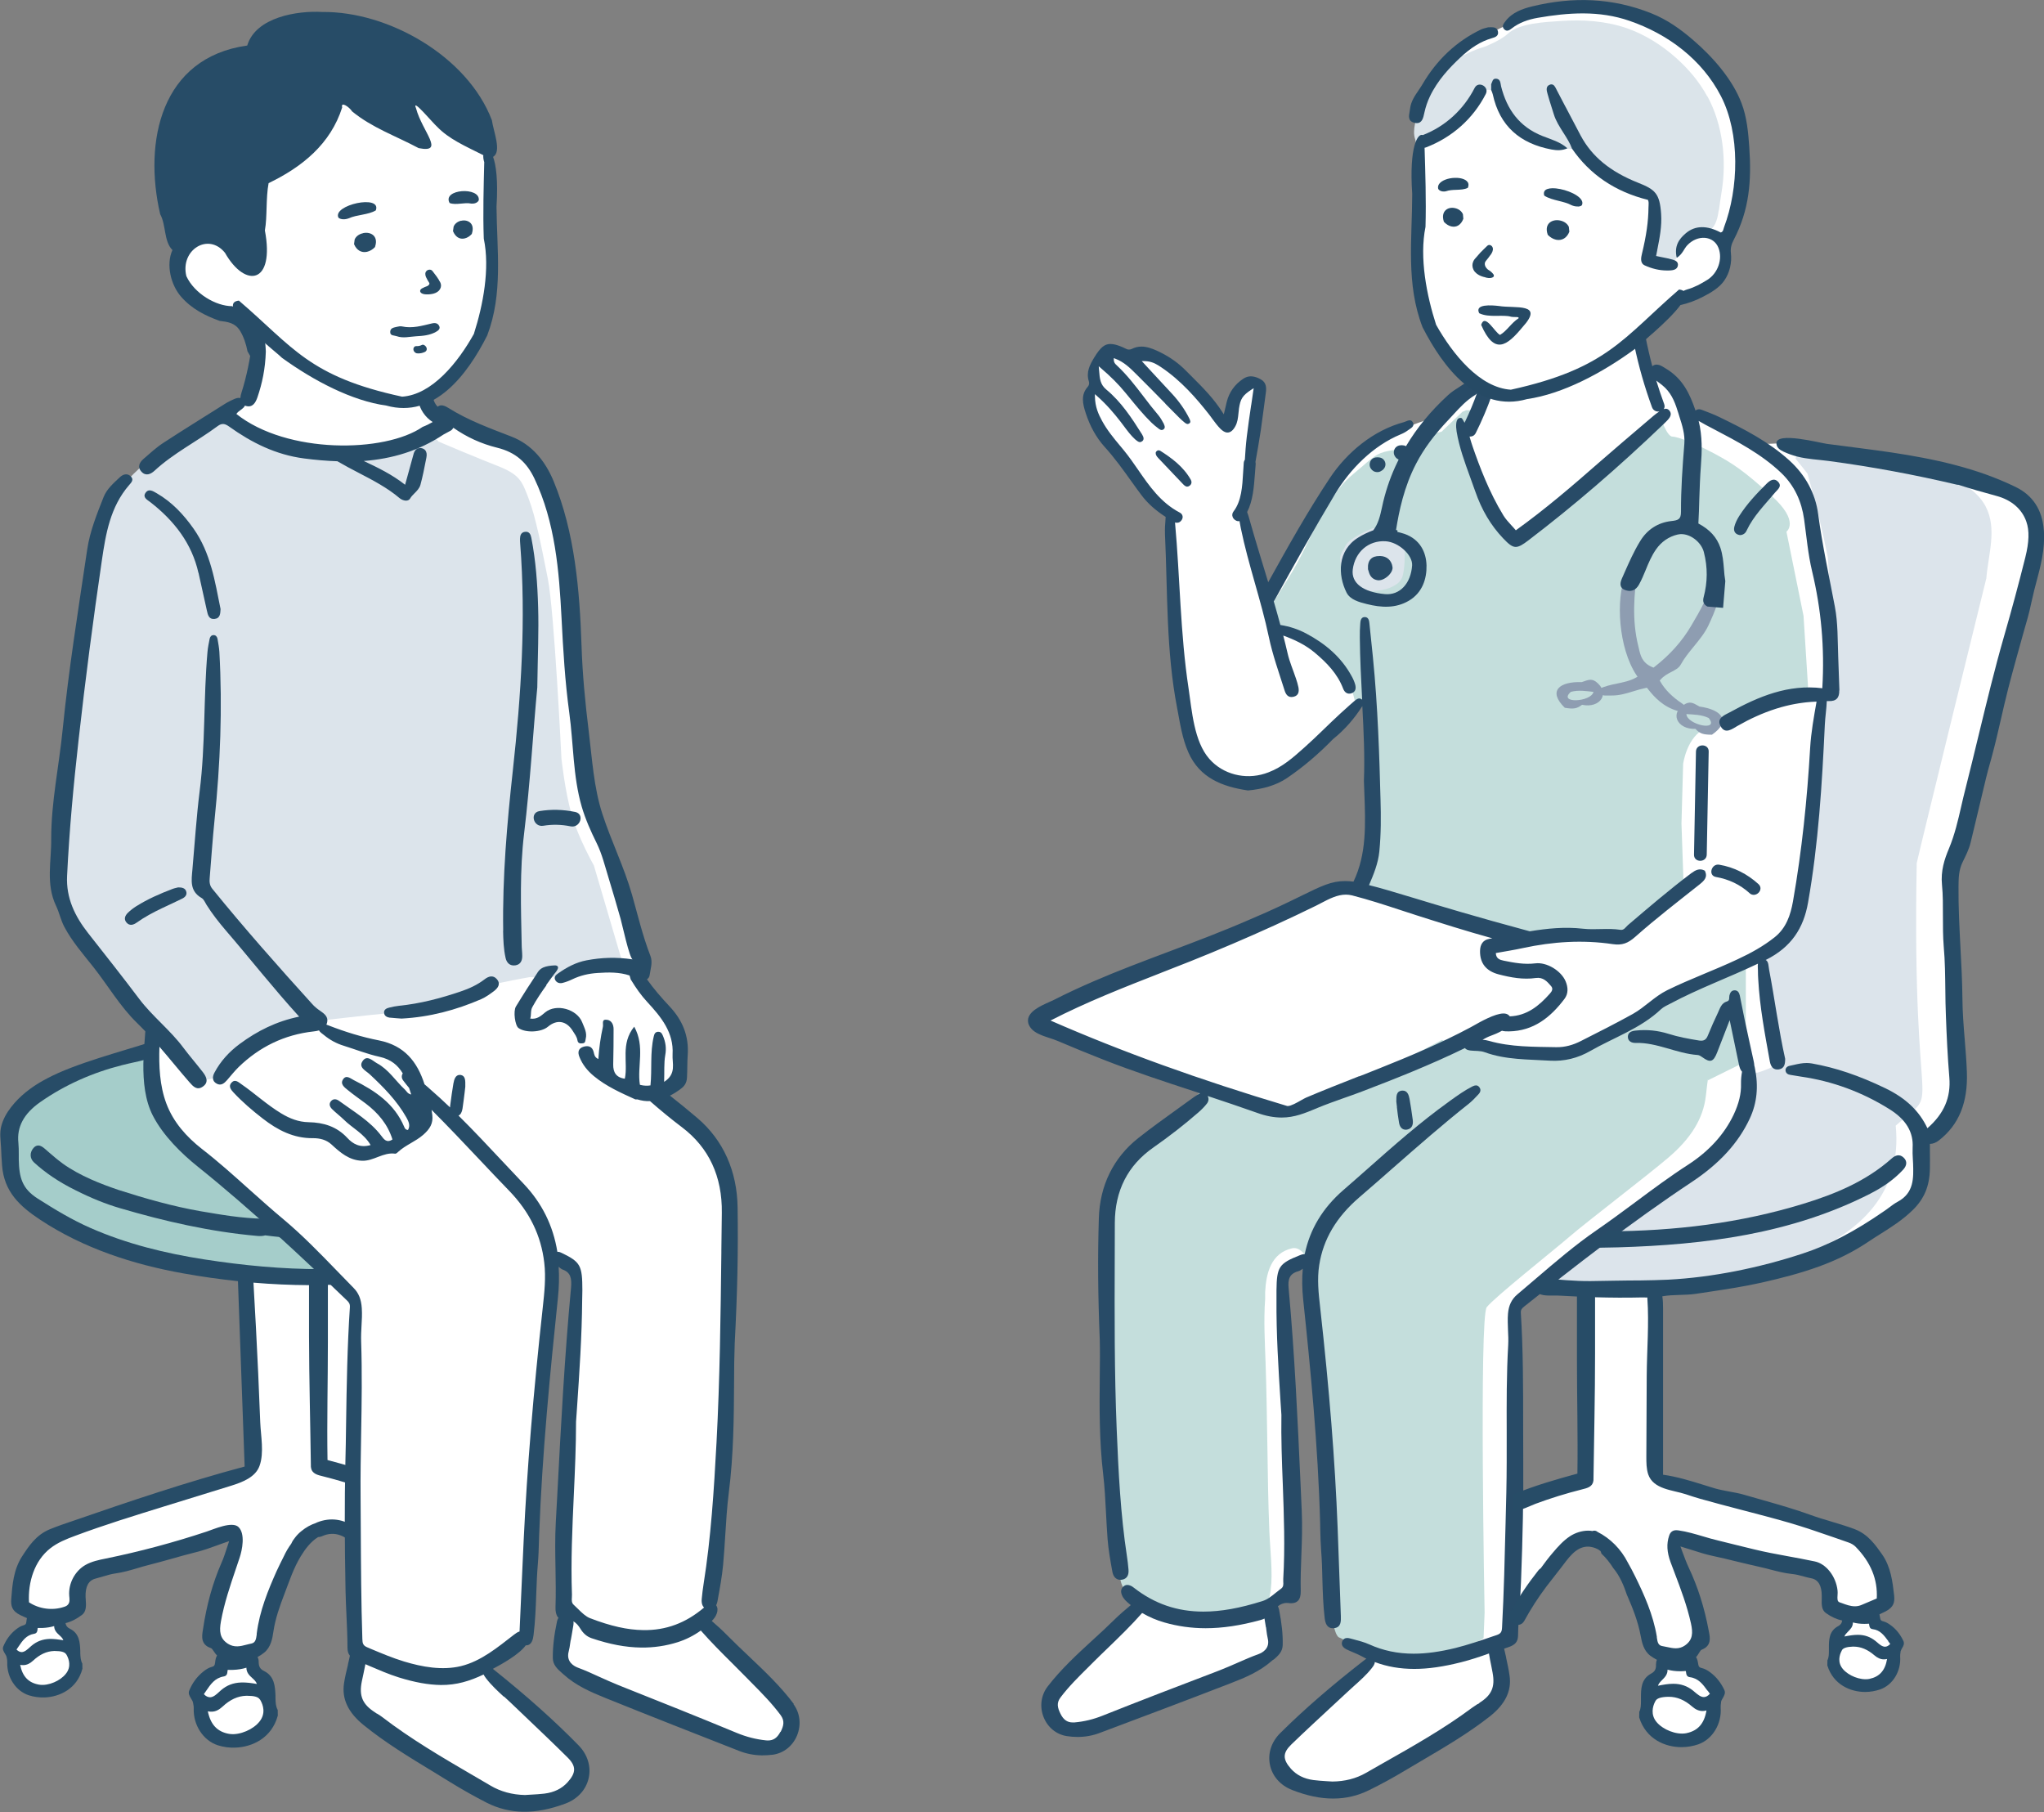
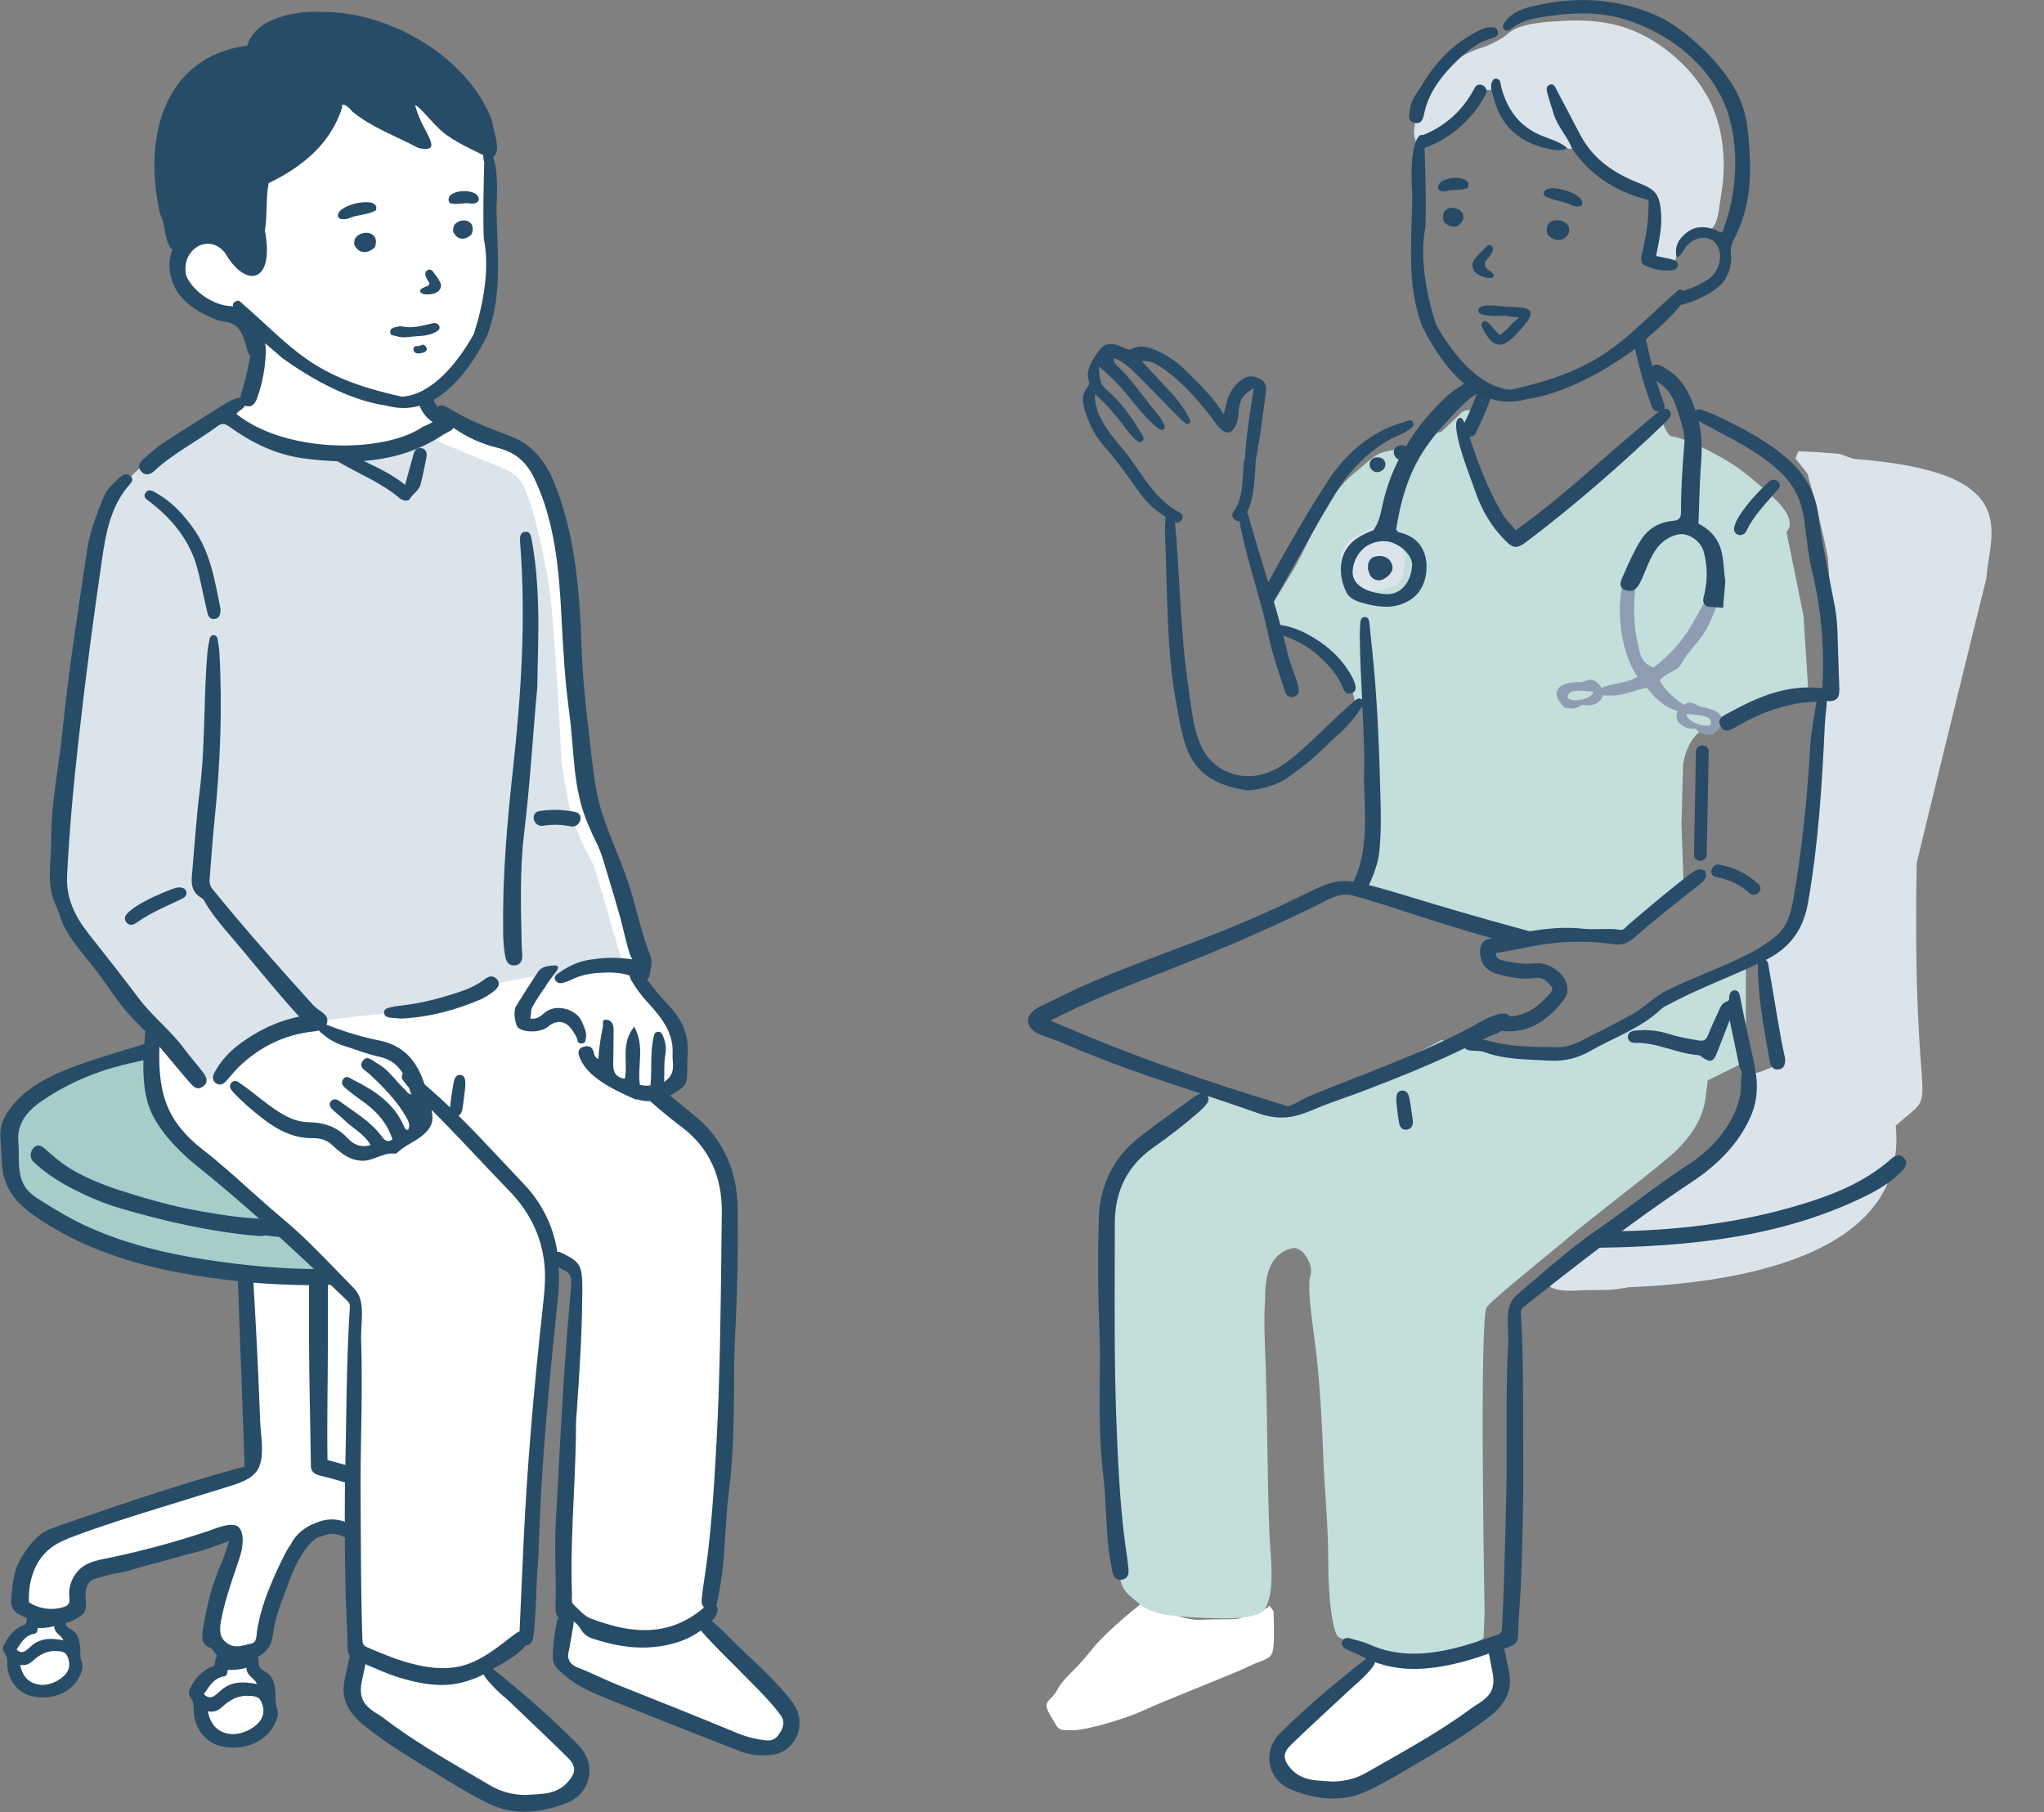
<svg xmlns="http://www.w3.org/2000/svg" id="Layer_2" data-name="Layer 2" viewBox="0 0 220 195.02">
  <rect x="0" y="0" width="220" height="195.02" fill="#808080" stroke="none" />
  <defs>
    <style>
      .cls-1 {
        fill: #c4dedc;
      }

      .cls-2 {
        fill: #dbe4ea;
      }

      .cls-3 {
        fill: #284b67;
      }

      .cls-4 {
        fill: #274c67;
      }

      .cls-5 {
        fill: #fff;
      }

      .cls-6 {
        fill: #a5cdca;
      }

      .cls-7 {
        fill: #dce4eb;
      }

      .cls-8 {
        fill: #264a65;
      }

      .cls-9 {
        fill: #8e9db1;
      }
    </style>
  </defs>
  <g id="Layer_1-2" data-name="Layer 1">
    <g>
      <g id="_医者" data-name="医者">
-         <path id="_白" data-name="白" class="cls-5" d="M218.34,54.5c-.73-1.35-2.51-1.86-2.91-1.97-.4-.11-13.83-3.46-13.83-3.46l-9.5-1.38s-2.98.15-3.09.07c-.11-.07-6.04-3.13-6.04-3.13l-1.16.4s-1.31-3.2-1.75-3.64-2.15-.91-2.4-1.09c-.25-.18-1.31-4.04-1.31-4.04,0,0,3.97-3.79,4.15-4,.18-.22,1.71-.22,2.55-.84.84-.62,2.62-2.8,2.62-2.8,0,0-.44-1.6.15-2.8.58-1.2.76-2.4,1.16-3.97s1.24-7.21-.25-10.37c-1.49-3.17-2.48-4.99-4.73-6.7-2.26-1.71-6.01-3.57-7.86-3.82-1.86-.25-3.49-.58-5.1-.29-1.6.29-2.84.4-2.84.4,0,0-2.8.69-3.53,1.27s-2.37,1.2-3.2,1.67c-.84.47-3.97,2.29-4.88,4.19-.91,1.89-2.11,2.73-2,4.08.11,1.35.22,2.18.22,2.98s-.07,9.35-.07,9.35c0,0-.33,5.17-.04,6.55.29,1.38.87,4.7,1.97,5.68,1.09.98,3.68,4.04,4.11,4.3.44.25-.76.95-1.09,1.35-.33.4-2.84,2.26-2.84,2.26,0,0-2.69.87-3.79,1.38-1.09.51-2.11.55-3.75,2.07-1.64,1.53-3.64,3.46-4.77,5.46-1.13,2-6.26,10.99-6.26,10.99l-2.69-9.46s.51-1.75.91-4.33c.4-2.58,1.13-9.35,1.13-9.35l-.87-.36s-1.06.15-1.53,1.02c-.47.87-.58,1.42-.8,2.29-.22.87-.8,1.06-.8,1.06l-3.6-4.4s-1.53-2.4-3.93-2.77c-2.4-.36-2.11.22-3.31-.11-1.2-.33-1.42-.47-1.82,0-.4.47-.76.07-1.06.87-.29.8-.25,1.02-.25,1.86s-.44.33-.4,1.53.33,2.22.95,3.17c.62.95,2.69,3.97,2.69,3.97,0,0,2.29,3.24,2.91,3.82.62.58,2.04,1.93,2.04,1.93l1.46,20.2s.44,3.93,1.38,5.35c.95,1.42,1.86,2.51,3.31,2.98,1.46.47,3.71.58,4.84.04,1.13-.55,4.19-2.8,5.13-3.86.95-1.06,4.15-4.22,4.15-4.22l1.2-.15s.51,6.44.51,8.19,0,8.3-.55,9.79c-.55,1.49-1.06,2.07-1.06,2.07,0,0,.11-.55-2.33-.11-2.44.44-8.77,4.11-8.77,4.11l-14.27,5.5-8.77,3.97-.44.98,1.71.91,16.45,6.22s-.18.73-.51,1.16c-.33.44-7.1,5.1-7.97,6.37-.87,1.27-1.89,1.2-2.15,5.21-.25,4,.29,28.36.29,28.36l1.13,10.37s.55,2.18.98,2.66c.44.47.91.98.55,1.75-.36.76-8.15,8.12-8.55,8.77-.4.66-1.35,1.02-.8,2s.8,1.67,2,2.07c1.2.4,6.19-1.09,6.19-1.09l13.9-5.61,2.44-1.89s.15-1.86.15-2.04-.79-2.97-.79-2.97c0,0,1.52-.78,1.99-.78s.66-1.38.58-2.4c-.07-1.02-.62-17.11-.62-17.11l-.58-14.52.4-1.2,1.38-.47,1.46-.47s-.33,4.11,0,6.22c.33,2.11.76,8.81.76,8.81l1.31,23.66s1.09,2.26,1.86,2.73c.76.47,2.18,1.16,2.18,1.16l-.15,1.09-4.15,3.64s-5.75,4.77-5.75,5.61,0,1.46.69,2.29c.69.84,1.09,1.57,2.98,1.86,1.89.29,3.93.55,5.9-.47,1.97-1.02,12.59-7.53,12.59-7.53,0,0,1.75-.62,2.11-2.37s-.74-5.23-.74-5.23l1.46-.59.33-2.4s2.88-3.49,3.39-4.19,3.79-3.86,4.4-3.89c.62-.04,2.58.18,3.35,1.27.76,1.09,2.88,6.77,2.88,6.77,0,0,.69,3.28,1.27,3.82.58.55,1.16,0,.95,1.2-.22,1.2-.36.87-.91,1.89-.55,1.02-.58,1.31-.66,2.4-.07,1.09-.76.76-.22,1.78.55,1.02.51,1.27,1.78,1.82,1.27.55,2.58.8,3.57.33.98-.47,2.04-1.31,2.07-2.22s-.22-1.24.04-2c.25-.76.55-.87-.25-1.86-.8-.98-1.2-.4-1.75-1.35-.55-.95-1.2-1.06-.76-1.78.44-.73.95-.58,1.09-1.2.15-.62.07-1.38-.07-2.04s-2.8-8.12-2.77-8.23c.04-.11.4-1.16.4-1.16l15.29,3.79,1.16,1.46s-.11,1.97,0,2.15c.11.18,1.6,1.35,1.6,1.35,0,0,.58.11.33.66-.25.55-1.24.95-1.38,1.6-.15.66.11,1.93.04,2.66-.07.73-.33,1.06.91,1.78s2.77,1.02,3.64.44c.87-.58,1.71-2.18,1.71-2.18,0,0,.44-1.78.44-2.29s-.51-1.75-1.46-1.89c-.95-.15-1.53-1.13-1.53-1.31s1.78-1.13,1.78-1.13l-.47-3.2-2.84-3.97-5.64-1.6-15.22-4.33-.8-.98-.07-15.18.04-4.51s5.86-.11,7.13-.51c1.27-.4,7.72-1.2,10.48-2.44,2.77-1.24,9.72-5.13,10.26-6.15.55-1.02.98-1.78,1.06-3.64.07-1.86-.11-3.57-.11-3.57,0,0,1.71-.15,1.97-.51.25-.36,2.29-2.8,2.26-4.3s-.47-2.4-.66-4.62c-.18-2.22-.44-19.37-.47-19.47-.04-.11,1.35-2.58,2.04-5.64s6.99-28.17,6.99-28.17c0,0,.15-3.79-.58-5.13ZM170.65,140.49c-.25,3.05-.24,6.1-.22,9.16.01,1.58.03,3.16.03,4.74,0,.82,0,1.63,0,2.45,0,.57.08,1.22-.04,1.77-.19.86-1.32,1.03-2.04,1.26-1.39.43-2.8.93-4.13,1.52-.41.18-.72-.38-.74-.71-.17-3.83-.39-7.66-.57-11.48-.08-1.67.04-3.34-.05-5-.06-1.08-.27-2.43.36-3.39.04-.06.08-.09.12-.12.46-1.07,1.76-1.82,2.73-2.31.18-.09.36-.01.5.13,1.75-.1,4.24-.39,4.05,1.99Z" />
        <g id="_塗り" data-name="塗り">
          <g id="_靴" data-name="靴">
            <path class="cls-5" d="M123.07,172.41s-3.8,2.89-5.65,5.23c-1.85,2.34-2.87,2.82-3.6,4.19-.73,1.36-1.75,1.14-.78,2.76.97,1.62.68,1.62,2.39,1.62s6.04-1.36,7.89-2.24c1.85-.88,9.64-3.91,11.15-4.66,1.51-.75,2.44-.65,2.58-1.92.15-1.27.02-4.01.02-4.01l-.46-.62s.1.34-1.7.88-.93.63-3.46.63-2.58.24-4.48-.29c-1.9-.54-3.9-1.57-3.9-1.57Z" />
            <path class="cls-5" d="M147.81,178.07s-.73.83-1.56,1.61-2.68,1.9-4.82,4.19c-2.14,2.29-2.92,2-3.6,3.6-.68,1.61-.44,2.44,0,3.17.44.73.58,1.27,2.63,1.66,2.05.39,2.73.49,4.92,0,2.19-.49,4.29-1.41,6.92-3.36,2.63-1.95,9.2-5.94,9.2-6.33s.29-.63,0-2.53c-.29-1.9-.63-3.07-.63-3.07,0,0-1.85.88-4.19,1.41-2.34.54-3.26.68-5.45.49-2.19-.19-3.41-.83-3.41-.83Z" />
          </g>
          <path id="_椅子" data-name="椅子" class="cls-7" d="M213.79,62.3c.35-5.01,4.16-11.54-14.19-12.9-.51-.14-1.01-.32-1.5-.54-1.51-.14-3.03-.25-4.54-.29-.11.26-.22.52-.31.78.43.55.89,1.08,1.3,1.64.85,2.98,1.58,5.98,2.19,9.01,0,.03,0,.06,0,.1.32,4.1.29,7.18.23,11.28-.01.9,0,1.79.02,2.69-.12,0-.24,0-.4.01-.49.06-.85.35-.88.88-.24,4.59-.48,9.18-.72,13.76-.1,1.83-.17,3.65-.31,5.47-.26,1.06-.41,2.14-.54,3.26-.12,1.05-.68,1.56-1.38,2.28-.36.37-.72.74-1.08,1.11-.29.29-.69.9-1.09,1.03-.07.03-.14.06-.2.09-.42.02-.79.3-.74.84.39,3.93.97,7.83,1.72,11.7-.7.4-1.43.71-2.21.94-.45,0-.94.27-1.01.83-.14,1.02-.29,2.03-.46,3.04-.47.91-.97,1.82-1.43,2.74-.01.02-.02.04-.03.06-1,1.01-2.05,1.99-3.13,2.92-.22.19-.3.41-.29.63-2.8,3.1-7.38,4.78-10.57,7.44-.27-.02-.55.07-.75.24-1.47,1.29-2.99,2.52-4.56,3.69-.62.46-.53,1.33.21,1.6,1.28.48,2.63.2,3.96.2,1.21,0,2.4.04,3.59-.2.15.01.31-.02.45-.09,10.31-.41,30.34-2.78,28.9-17.4,5.13-4.56,1.71,1.29,2.26-28.25.5-2.24,7.47-30.59,7.48-30.6Z" />
          <g id="_診察衣" data-name="診察衣">
            <path class="cls-1" d="M187.91,114.24v-10.41c-1.17.5-4.78,1.89-5.96,2.37-1.87.78-3.52,1.78-5.2,2.9-1.58,1.06-3.26,2.01-4.95,2.88-1.65.85-3.47,1.56-5.36,1.52-.26,0-.51-.09-.73-.22-.44.15-.83.25-1.23.25-.97,0-5.16-.49-6.21-.63s-3.07-.98-3.07-.98c0,0-5.29,2.77-6.06,3.2-.76.43-7.18,2.67-8.36,3.22-1.18.56-1.44.84-3.01,1.12-1.57.28-3.4-.49-4.25-.84-.85-.35-4.12-1.26-4.12-1.26,0,0-2.21,1.95-3.74,3.58-1.53,1.63-4.16,2.64-5.1,4.67-.95,2.02-1.53.93-1.6,4.2-.07,3.27-.22,4.15,0,8.1.22,3.95.44,21.29.44,21.29l1.16,9.95s-.26,1.51,1.1,2.64c.82.68,1.15,1.05,1.75,1.32.95.52,1.96.68,3.03.79,1.44.15,2.9.23,4.35.25,1.72.03,3.7.11,5.23-.75.39-.65.64-1.4.75-2.27.24-1.93-.07-4.33-.15-6.39-.12-3.03-.17-6.05-.21-9.08-.05-2.96-.09-5.93-.19-8.89-.08-2.33-.22-4.65-.05-6.97,0-.25,0-.49,0-.74.1-2.06.65-4.21,2.91-4.72.97-.22,1.8,1.17,1.97,1.91.1.46.08.92-.09,1.29-.16,1.53.14,3.68.59,7.1.46,3.44.75,8.5.88,12.2.13,3.7.53,7.01.53,11.2s.52,7.98,1.18,8.19c.65.21,4.91,3.01,6.74,2.73,1.83-.28,5.17-1.47,6.55-1.75,1.37-.28,2.25-.91,2.25-.91l.11-2.75s-.59-31.82.23-32.87c.82-1.05,7.11-6.04,8.91-7.59,1.8-1.56,8.21-6.44,10.63-8.5s3.76-4.19,4.04-6.63.23-1.7.23-1.7l4.1-2.03Z" />
            <path class="cls-1" d="M194.12,66.29l-1.84-9.07s1.48-1.08-1.59-3.85c-3.07-2.77-4.18-3.48-6.16-4.55-1.98-1.06-3.93-1.83-4.52-1.83s-1.26-2.01-1.26-2.01l-.08-.09c-.45.72-.99,1.35-1.58,1.92-.1.02-.21.06-.32.14-2.99,2.07-5.78,4.39-8.34,6.96-.09.09-.16.2-.19.3-.71.52-1.42,1.04-2.13,1.56-1.04.75-2.08,1.61-3.29,2.06-1.12-.77-1.94-2.31-2.43-3.37-1.05-2.27-1.95-4.61-2.73-6.99.3-.75,1.17-3.32,1.17-3.32h-1.03c-.11.04-.23.09-.4.17l-2.24,2.14-1,.25s-2.49,1.48-4.13,1.72-1.94.49-3.39,1.75c-1.45,1.26-2.1,1.55-3.75,4.21-1.65,2.66-2.42,4.84-3.84,7.2-1.42,2.36-2.76,4.43-2.76,4.43l.38,1.97c2.42-.27,4.67.98,6.32,2.68.89.91,1.72,1.97,2.29,3.11.38.77.53,1.59.72,2.4.13-.17.27-.34.42-.5.43-.46.87.44.82.78-.11.89.1,1.83.1,2.73,0,.92,0,1.84-.02,2.75-.03,1.87,0,3.72.05,5.59.06,1.86.05,3.71-.23,5.56-.12.79-.27,1.61-.62,2.33-.04.09-.09.17-.14.25,2.54-.05,4.83,1.5,7.17,2.29,2.52.85,5.12,1.45,7.53,2.59l2.43.74s4.39-.5,7.2-.5,4.81-.22,4.81-.22l5.71-4.7-.25-7.24.18-6.43s.41-3,2.46-3.83c2.05-.83,7.36-2.45,8.48-2.53,1.12-.08,1.99-.26,1.99-.26l.61-.13-.58-9.13Z" />
          </g>
          <g id="_聴診器" data-name="聴診器">
            <g>
              <g>
                <path class="cls-9" d="M168.42,76.17c-1.85-1.81-.59-2.84,1.83-2.76.52-.16.95-.44,1.49-.07,1.66,1.23.5,2.93-1.46,2.51-.56.42-.91.48-1.86.32ZM171.51,74.46c-.76-.08-1.62-.23-2.44,0-1.44,1.29,2.19,1.11,2.44,0Z" />
                <path class="cls-9" d="M182.48,78.44c-2.01.08-2.86-1.79-1.02-2.72.6-.28.97.07,1.46.32,2.4.33,3.47,1.56,1.34,3.03-.96,0-1.3-.12-1.78-.63ZM183.91,77.27c-.77-.37-1.64-.37-2.4-.42.05,1.14,3.61,1.93,2.4.42Z" />
              </g>
              <path class="cls-9" d="M181.06,76.63c-.13-.01-.3-.06-.46-.11l-.07-.02c-1.5-.44-2.44-1.43-3.16-2.35l-.11-.14-.18.04c-.44.09-.87.22-1.29.35-.78.24-1.51.46-2.33.45-.1,0-.21,0-.31,0-.16,0-.31,0-.44,0-.25-.02-.41-.09-.49-.37-.11-.37.1-.47.73-.65l.09-.03c.33-.1.69-.17,1.03-.24.67-.14,1.37-.28,1.98-.62l.2-.11-.12-.18c-1.94-2.93-2.23-8.16-1.19-10.7.29-.71.67-1.2,1.11-1.43.18.31.24.68.17,1.12-.32,2.17-.6,5.02.11,7.88.02.1.05.19.07.29.16.71.34,1.51,1.4,1.97l.17.07.13-.1c1.66-1.3,2.95-2.74,3.94-4.43.96-1.63,1.96-3.32,2.33-5.21.04-.18.11-.2.41-.2.08,0,.15,0,.22,0,.03,0,.07,0,.09,0,.17.01.2.21.2.38,0,1.84-.72,3.54-1.39,4.98-.39.84-1,1.58-1.58,2.29-.51.62-1.04,1.27-1.43,1.98-.2.36-.59.56-1.01.78-.41.21-.83.44-1.15.82l-.09.1.07.12c.51.88,1.28,1.65,2.35,2.36.43.29.39.52.29.71-.08.16-.17.18-.32.17Z" />
            </g>
            <path class="cls-7" d="M147.74,56.85s-2.5,1.01-2.91,1.87c-.42.85-.83,1.04-.42,2.37.42,1.33.53,1.63,1.47,2.13.94.51,1.64.43,2.58.32s2.11-.56,2.44-1.36.3-2.69.3-2.69c0,0-.11-1.63-1.03-2.08-.91-.45-1.89-.56-2.11-.56h-.33Z" />
          </g>
          <path id="_髪の毛" data-name="髪の毛" class="cls-2" d="M183.76,10.38c-.85-1.57-2.02-2.95-3.35-4.14-1.54-1.37-3.32-2.5-5.27-3.19-2.3-.8-4.76-.96-7.17-.79-1.59.11-4.44.21-5.69,1.38-.76.71-2.45,1.38-2.45,1.38,0,0-3.03.8-4.23,2.54-1.2,1.74-2.36,2.54-2.76,3.83-.4,1.29-.86,2.62-.53,3.57.05.15.07.3.07.44.46-.17.93-.29,1.39-.49.74-.32,1.44-.74,2.07-1.24,1.26-.99,2.33-2.19,3.38-3.4.14-.26.35-.46.63-.55.66-.24,1.48.35,1.84.86.21.29.36.64.45,1,0,0,0,0,0,.01.18.24.37.46.55.69.36.44.66.92,1.09,1.31,1.05.94,2.52,1.99,3.91,2.29.93.2,1.82-.01,2.7.5.69.4,1.14,1.04,1.76,1.52.66.51,1.48.85,2.21,1.26.77.44,1.45.97,2.13,1.54.01.01.02.02.04.03.03,0,.06.01.1.02.54.14.99.57,1.28,1.09-.02.08-.04.16-.04.25,0,1.71-.13,3.41-.39,5.11-.06.41.09.85.53.98.47.52,1.31.65,1.89.23.9-.65.63-2.01,1.6-2.63.8-.52,1.92-.41,2.64-1.06.52-.46.73-1.24.83-1.98.03-.09.05-.17.06-.26.07-.52.15-1.11.26-1.78.57-3.43.15-7.26-1.52-10.34Z" />
        </g>
        <g id="_アウトライン" data-name="アウトライン">
          <g>
-             <path class="cls-3" d="M137.06,178.63c.48-.41.98-.84,1-1.58.03-1.12-.1-2.33-.39-3.82-.03-.14-.07-.25-.13-.36.26-.21.57-.36.94-.36.06,0,.13,0,.2.01.11.02.21.02.3.02h0c.31,0,.55-.09.72-.26.21-.21.31-.56.3-1.03-.03-1.32.02-2.65.07-3.94.06-1.53.11-3.11.04-4.67-.05-.98-.09-1.97-.13-2.95-.31-6.9-.64-14.03-1.28-21.02-.09-.96.05-1.58,1.03-1.86.18-.05.34-.15.49-.27-.09,1.04-.08,2.13.04,3.28.77,7.3,1.61,15.78,1.83,24.12,0,.2,0,.4.01.6.02.78.04,1.58.1,2.36.08,1.01.11,2.03.13,3.03.04,1.39.08,2.82.25,4.23.06.46.21,1.07.87,1.07.06,0,.12,0,.18-.01.73-.11.7-.77.69-1.26-.09-2.38-.17-4.76-.26-7.14l-.09-2.45c-.28-7.17-.88-14.69-1.88-23.68-.17-1.49-.34-3.03-.1-4.54.43-2.78,1.84-5.16,4.3-7.28,1.2-1.03,2.42-2.1,3.59-3.13,2.65-2.32,5.39-4.73,8.2-6.95.36-.29.69-.63,1-.97l.09-.1c.21-.23.23-.51.04-.73-.09-.12-.21-.18-.35-.18-.11,0-.22.03-.38.11-.83.42-1.6.97-2.34,1.5l-.15.11c-3.1,2.22-6,4.78-8.8,7.26-.85.75-1.73,1.53-2.61,2.29-2.22,1.93-3.59,4.2-4.15,6.89-.02,0-.04,0-.06,0-.16,0-.32.06-.47.12-2.24.89-2.48,1.24-2.51,3.78,0,.17,0,.34,0,.51,0,.15,0,.31,0,.46-.03,3.69.21,7.45.44,11.08l.09,1.35c-.04,2.48.05,5.02.15,7.47.12,3.33.25,6.78.05,10.18,0,.1,0,.2,0,.3.02.28.03.55-.22.74-.19.14-.37.29-.56.43-.45.37-.92.75-1.44.91-2.47.78-4.5,1.14-6.38,1.14-2.82,0-5.26-.84-7.48-2.57-.11-.09-.22-.16-.33-.21-.13-.06-.26-.09-.37-.09-.18,0-.33.07-.47.21-.22.23-.26.52-.12.87.16.41.46.68.8.96.05.04.11.08.16.13-.6.5-1.21,1.02-1.77,1.57-.76.75-1.55,1.48-2.32,2.18-1.69,1.55-3.43,3.15-4.86,5.01-.72.94-.88,2.18-.43,3.31.44,1.1,1.38,1.86,2.5,2.03.38.06.76.09,1.14.09.83,0,1.62-.14,2.36-.42,4.49-1.68,9.29-3.49,14.1-5.35,1.61-.62,3.15-1.27,4.46-2.42l.16-.14ZM135.48,178.01c-.79.28-1.56.62-2.31.95-.62.27-1.25.55-1.9.8l-.41.16c-3.99,1.52-8.12,3.1-12.16,4.71-1.02.41-2.02.65-3.07.74-.06,0-.12,0-.17,0-.59,0-1-.29-1.32-.94-.33-.67-.44-1.17.02-1.77.9-1.19,1.98-2.25,3.02-3.28.18-.18.37-.36.55-.55.51-.51,1.05-1.03,1.53-1.49,1.24-1.2,2.51-2.43,3.67-3.75.76.44,1.57.79,2.43,1.03,1.4.4,2.88.61,4.4.61,1.83,0,3.76-.29,5.91-.88.15-.04.3-.1.43-.16.02.14.05.29.07.43,0,0,.05.34.08.49l.02.04c.02.11.03.22.04.33.04.28.07.57.14.85.27,1.1-.6,1.54-.98,1.68Z" />
            <path class="cls-3" d="M188.82,114.65c-.01-.15-.04-.31-.07-.46-.33-1.52-.67-3.03-.99-4.55-.18-.83-.32-1.67-.5-2.5-.07-.31-.22-.59-.61-.56-.32.03-.44.28-.51.56-.05.22.06.54-.25.63-.63.18-.76.75-.99,1.23-.38.8-.74,1.6-1.07,2.42-.19.48-.44.64-.96.56-1.11-.18-2.22-.38-3.29-.72-1.15-.36-2.32-.48-3.52-.35-.42.04-.84.17-.85.66,0,.49.41.68.82.67,2.33-.07,4.41,1.14,6.69,1.3.17.01.34.12.48.22.88.65,1.22.54,1.63-.52.41-1.07.83-2.14,1.34-3.45.37,1.77.68,3.26.99,4.75.06.31.16.61.34.8-.08.44-.12.87-.11,1.31.03,1.06-.23,2.12-.8,3.33-1.01,2.11-2.65,3.91-4.87,5.35-1.97,1.27-3.88,2.69-5.72,4.06-1.36,1.01-2.77,2.05-4.19,3.03-2.28,1.57-4.41,3.4-6.47,5.16-.66.57-1.35,1.15-2.02,1.72-.61.51-.93,1.17-1.01,2.06-.05.6-.02,1.2,0,1.79.03.53.05,1.08.02,1.62-.18,3.12-.17,6.3-.16,9.37,0,2.13.01,4.33-.04,6.49-.03,1.09-.05,2.17-.08,3.26-.09,3.69-.18,7.5-.38,11.25-.02.45-.11.67-.59.83l-.42.14c-1.31.45-2.66.91-4.02,1.25-1.68.41-3.14.61-4.48.61-1.73,0-3.3-.33-4.78-1-.53-.24-1.12-.39-1.68-.54-.13-.03-.25-.06-.38-.1-.12-.03-.22-.05-.31-.05-.26,0-.43.11-.53.34-.1.24-.11.59.42.87.23.12.48.22.71.32.28.12.57.24.84.38.2.11.41.22.61.32-.08.05-.16.11-.23.17-3.53,2.74-6.48,5.3-9.03,7.83-.96.95-1.37,2.2-1.11,3.43.25,1.22,1.13,2.21,2.39,2.7,1.58.62,3.03.92,4.41.92s2.64-.3,3.84-.89c1.29-.63,2.61-1.35,3.92-2.14.58-.35,1.17-.7,1.76-1.04,2.48-1.46,5.04-2.96,7.34-4.77,1.66-1.31,2.36-2.74,2.13-4.37-.09-.65-.23-1.29-.37-1.93v-.04c-.06-.25-.12-.5-.17-.74-.01-.07-.03-.14-.05-.21.16-.06.33-.11.49-.17.71-.24,1-.59,1.01-1.23.02-1.1.1-2.22.17-3.3.06-.82.12-1.67.15-2.51.19-4.97.27-9.07.24-12.9-.01-1.38-.01-2.78-.01-4.13,0-3.9,0-7.94-.25-11.91-.02-.34.14-.5.37-.68,5.34-4.24,11.57-9.11,18.04-13.4,2.97-1.97,5.01-4.2,6.23-6.82.78-1.67.96-3.45.55-5.45-.02-.08-.03-.17-.06-.25ZM159.23,183.29c-.06.04-.13.08-.19.11h-.02c-.18.12-.37.24-.55.37-3.03,2.26-6.37,4.15-9.59,5.97l-.09.05c-.59.33-1.18.67-1.77,1.01-1.06.61-2.28.92-3.62.93-.21-.02-.42-.03-.65-.04-.46-.03-.93-.06-1.39-.12-1.02-.14-1.81-.54-2.41-1.21-.91-1.03-.9-1.71.04-2.62,1.49-1.44,3.04-2.87,4.53-4.25.51-.47,1.01-.94,1.52-1.41.23-.21.46-.42.69-.63.67-.6,1.36-1.21,1.93-1.94l.02-.03c.12-.15.29-.37.29-.61,1.32.5,2.73.74,4.25.74h0c1.5,0,3.11-.23,5.05-.72,1.02-.26,2.02-.59,2.99-.94.07.45.16.9.25,1.33.05.24.1.48.14.73.29,1.55-.1,2.43-1.43,3.26Z" />
            <path class="cls-3" d="M150.35,119.16c.06.51.13,1.09.23,1.66.08.49.34.76.72.76.05,0,.11,0,.17-.02.45-.09.66-.45.59-1.02-.12-.89-.23-1.61-.35-2.28-.08-.42-.23-.89-.74-.89-.05,0-.09,0-.14.01-.54.09-.54.58-.54,1.09v.1c.02.19.05.39.07.59Z" />
            <path class="cls-3" d="M183.47,93.69s0,0,0,.01c0,0,.01,0,.02,0l-.02-.02Z" />
            <path class="cls-3" d="M188.3,96.12c.65.59,1.62-.37.97-.97-1.2-1.09-2.62-1.82-4.22-2.09-.86-.15-1.23,1.17-.36,1.32,1.37.24,2.59.81,3.62,1.74Z" />
-             <path class="cls-3" d="M124.82,48.5s-.06-.03-.09-.04c-.01,0-.02,0-.03,0-.13,0-.27.11-.31.25-.02.23.1.4.28.59.8.85,1.73,1.83,2.66,2.8.11.12.26.25.41.27.02,0,.03,0,.05,0,.08,0,.16-.03.24-.09.25-.17.25-.44.15-.63-.81-1.44-2.09-2.37-3.35-3.17Z" />
            <path class="cls-3" d="M197.98,74.32c-.05-1.22-.09-2.43-.13-3.65-.07-1.8-.02-3.6-.36-5.38-.63-3.32-1.35-6.62-1.8-9.98-.3-2.22-1.36-4.18-3.1-5.76-2.23-2.02-4.84-3.36-7.5-4.65-.63-.31-1.29-.55-1.94-.8-.25-.1-.48-.07-.66.08-.61-1.78-1.36-3.44-3.23-4.54l-.11-.07c-.25-.15-.5-.31-.78-.33-.2-.02-.37.04-.53.17-.28-1.06-.53-2.14-.74-3.22-.34.27-.68.54-1.01.82-.06.05-.12.09-.19.13.47,2.27,1.11,4.5,1.91,6.69.14.37.48.5.79.45-.23.15-.44.31-.63.47l-1.01.86c-1.55,1.32-3.16,2.69-4.72,4.05-3.08,2.7-5.89,5.11-9.03,7.37l-.06.04-.05-.06c-.15-.18-.3-.34-.45-.5-.31-.34-.6-.66-.83-1.03-1.54-2.51-2.58-5.29-3.32-7.43-.1-.28-.18-.57-.27-.86l-.06-.21h.1c.18,0,.42-.08.58-.4.64-1.29,1.22-2.64,1.7-4,.08-.24.06-.45-.06-.63-.14-.2-.41-.33-.7-.33-.25,0-.46.1-.61.27.03-.2-.02-.4-.16-.58-.17-.24-.38-.36-.63-.36-.19,0-.4.08-.62.23-.22.15-.44.3-.66.44-.43.27-.87.55-1.26.91-1.85,1.7-3.34,3.5-4.52,5.49-.06-.03-.13-.06-.21-.08-.3-.06-.65-.03-.88.2-.2.2-.27.51-.19.78.08.24.26.44.49.54-.04.09-.09.18-.13.27-.66,1.35-1.16,2.75-1.53,4.27-.05.21-.1.42-.14.63-.19.87-.38,1.72-.93,2.44-.56.21-1.11.46-1.63.79-2.23,1.38-2.2,4.02-1.25,5.91.38.76,1.33,1.03,2.19,1.24,1.55.39,3.09.48,4.52-.36,1.46-.86,1.93-2.37,1.9-3.8-.04-1.43-.7-2.8-2.36-3.39-.25-.09-.53-.15-.79-.22.01-.05.02-.1.04-.14-.06-.02-.11-.04-.17-.07.32-2.02.86-4.64,2.16-7.13.83-1.6,1.95-3.11,3.52-4.76.17-.18.33-.36.5-.54.69-.75,1.4-1.52,2.3-2.07.09-.05.16-.11.22-.18-.36,1-.78,2.01-1.26,3.01l-.07.14-.07-.13c-.05-.09-.1-.18-.15-.26-.03-.05-.06-.09-.1-.11-.03-.02-.06-.02-.12-.02-.12,0-.22.04-.29.13-.18.21-.22.7-.12,1.34.28,1.69.88,3.32,1.45,4.89.18.5.37,1.01.55,1.53.7,2.02,1.68,3.67,3,5.06.59.62.96.93,1.36.93.37,0,.78-.26,1.37-.71,4.87-3.71,9.64-7.81,14.59-12.55.18-.18.38-.36.53-.56.24-.31.26-.59.06-.84-.11-.14-.24-.21-.4-.21-.07,0-.14.02-.22.04.1-.14.13-.32.05-.54-.31-.84-.59-1.68-.85-2.53.09.07.17.13.26.2.24.18.48.36.69.57.81.8,1.13,1.79,1.43,2.75l.1.33c.31.95.62,1.94.54,2.96-.2,2.46-.37,4.87-.36,7.31,0,.81-.29.92-1.06,1-1.41.16-2.57.9-3.33,2.15-.68,1.1-1.2,2.29-1.71,3.44l-.26.59c-.28.63-.17,1.04.32,1.23.14.05.28.09.41.1.32.03.77-.07,1.1-.66.29-.52.52-1.07.74-1.61.3-.74.62-1.5,1.1-2.19.58-.83,1.38-1.38,2.32-1.6.18-.04.37-.06.56-.04,1,.08,2.02.95,2.27,1.93.42,1.63.41,3.23-.03,4.88-.11.43,0,.74.38.96l.03.02,1.69.14.24-2.88h0c-.08-.45-.12-.9-.15-1.33-.06-.74-.13-1.51-.38-2.26-.38-1.12-1.13-1.95-2.37-2.61.05-.87.08-1.77.1-2.63.04-1.17.08-2.38.17-3.56.12-1.55.17-3.19-.24-4.85.51.3,1.03.58,1.56.85,2.59,1.36,5.18,2.7,7.33,4.75,1.44,1.38,2.19,3.08,2.46,4.98.26,1.87.42,3.76.86,5.6.98,4.09,1.36,8.22,1.1,12.59-3.68-.45-6.86.89-9.94,2.58-.59.32-1.49.63-1,1.52.49.89,1.24.28,1.82-.05,2.67-1.52,5.47-2.51,8.5-2.61-.29,1.65-.59,3.3-.69,4.98-.32,5.54-.89,11.06-1.85,16.53-.26,1.45-.72,2.85-1.96,3.84-1.23.98-2.58,1.72-4,2.38-2.5,1.18-5.1,2.11-7.58,3.33-1.37.68-2.39,1.82-3.69,2.55-1.83,1.02-3.71,1.96-5.58,2.91-.84.43-1.72.69-2.68.67-2.43-.05-4.86,0-7.23-.68-.23-.07-.46-.1-.69-.12.12-.07.25-.13.37-.2.24-.13.53-.23.83-.35,0,0,.44-.16.89-.42.22.07.49.07.75.07,2.65-.04,4.48-1.51,5.98-3.5.43-.57.39-1.25.12-1.89-.48-1.14-2.04-2.09-3.27-1.93-1.16.14-2.27-.06-3.39-.29-.39-.08-.83-.2-.85-.82,1-.18,1.97-.33,2.93-.54,3.2-.69,6.42-.9,9.65-.42,1.03.15,1.65-.1,2.43-.79,2.22-1.97,4.58-3.78,6.91-5.63.51-.41.91-.78.58-1.48-.56-.32-1.02-.06-1.47.27-2.35,1.77-4.58,3.68-6.82,5.59-.24.21-.41.56-.8.5-1.34-.21-2.71.03-4.04-.12-1.95-.22-3.84-.03-5.72.28,0,0,0,0,0,0-5.71-1.54-9.67-2.73-12.56-3.61-2.05-.62-3.55-1.07-4.74-1.36.49-1.14.98-2.33,1.11-3.61.19-1.9.18-3.79.13-5.54-.12-4.67-.29-10.09-.82-15.37l-.04-.39c-.11-1.08-.22-2.19-.34-3.28-.02-.21-.07-.66-.49-.66-.02,0-.03,0-.05,0-.39.03-.42.45-.44.66-.04.5-.06,1.03-.05,1.58.02,2.23.14,4.48.25,6.65-.32-.26-.56-.08-.84.15-.33.28-.65.57-.97.86-.17.15-.33.3-.5.45-1.32,1.21-2.57,2.5-3.91,3.69-1.19,1.06-2.35,2.1-3.86,2.67-.13.05-.27.1-.4.14-2.11.67-4.5.09-5.97-1.59-1.65-1.88-1.87-5.17-2.23-7.57-.9-5.92-.92-11.92-1.46-17.87.04.01.08.02.12.03.03,0,.07,0,.1,0,.19,0,.35-.09.48-.27.11-.15.14-.31.11-.46-.04-.16-.15-.29-.31-.37-2.04-1.07-3.28-2.87-4.48-4.61-.47-.68-.96-1.39-1.5-2.05-.14-.17-.28-.34-.42-.51l-.02-.02c-.69-.83-1.4-1.69-1.93-2.67-.38-.7-.75-1.48-.77-2.62v-.26s.19.17.19.17c1.09.96,1.87,1.9,2.55,2.77.14.18.27.36.4.53.36.48.73.98,1.18,1.39.15.13.32.27.48.3.02,0,.03,0,.05,0,.09,0,.17-.04.26-.11.18-.16.17-.39-.05-.74-1.12-1.78-2.25-3.49-3.82-4.79-.68-.56-.72-1.18-.79-2.05l-.04-.47.21.18c1.07.91,1.92,1.76,2.67,2.68l.38.46c.76.93,1.54,1.89,2.41,2.74.23.22.49.44.8.67.1.08.19.12.27.13.02,0,.03,0,.04,0,.06,0,.12-.02.18-.06.11-.08.23-.21.06-.55v-.03c-.18-.33-.36-.66-.59-.94-.56-.66-1.1-1.35-1.61-2.03-.87-1.14-1.77-2.31-2.84-3.31l-.05-.05c-.13-.12-.3-.26-.31-.6v-.17s.15.06.15.06c.94.35,1.61,1.01,2.25,1.65l.1.1c1.03,1.02,2.05,2.06,3.05,3.08v.02c.51.51,1.01,1.01,1.51,1.52.18.18.37.35.57.51.1.09.2.14.28.15.01,0,.03,0,.04,0,.05,0,.11-.02.16-.05.19-.12.15-.27.02-.54-.48-.96-1.11-1.85-1.86-2.66-.67-.72-1.33-1.44-2.04-2.2l-1.22-1.32h.27c.13,0,.25.02.38.03.62.09,1.04.37,1.42.62,2.19,1.46,3.88,3.45,5.11,5.01.14.18.28.36.41.55.28.38.57.77.9,1.1.23.22.45.35.66.38.03,0,.06,0,.09,0,.31,0,.59-.23.83-.67.24-.43.29-.9.34-1.4.02-.16.04-.35.06-.54.15-.98.35-1.37,1.37-2.03l.21-.13-.04.25c-.07.52-.15,1.02-.22,1.51l-.02.1c-.17,1.15-.33,2.23-.46,3.32-.11.9-.17,1.8-.21,2.49v.03s-.02.02-.02.02c-.05.08-.09.18-.1.29-.03.34-.05.7-.07,1.08-.08,1.43-.17,3.06-1.03,4.17-.14.19-.18.4-.09.61.09.23.32.41.56.44.03,0,.06,0,.08,0,.03,0,.06,0,.09-.01.04.24.09.49.14.75.81,3.96,2.19,7.78,3.02,11.73.41,1.95,1.09,3.83,1.69,5.73.14.45.38.83.96.7.57-.13.62-.58.53-1.04-.06-.31-.16-.61-.26-.92-.3-.91-.69-1.79-.9-2.71-.15-.64-.3-1.28-.47-1.92,1.21.44,2.36.98,3.38,1.83,1.3,1.09,2.45,2.26,3.07,3.89.15.39.46.64.9.49.46-.16.5-.56.39-.95-.09-.31-.22-.61-.38-.89-1.12-2.06-2.84-3.5-4.87-4.58-.86-.46-1.79-.77-2.8-.93-.23-.84-.46-1.69-.71-2.53.04-.07.09-.14.13-.22,2.11-3.8,4.22-7.6,6.46-11.33,1.62-2.69,4.08-5.2,7.08-6.44.27-.11.53-.25.77-.43.29-.22.77-.41.52-.87-.23-.41-.63-.1-.95-.01-3.31.89-6.14,3.26-7.97,6.01-2.41,3.62-4.53,7.42-6.64,11.22-.69-2.28-1.4-4.55-2.04-6.84-.06-.22-.13-.44-.21-.66,0-.02-.01-.03-.02-.05.63-1.23.73-2.69.84-4.11.03-.35.05-.7.08-1.04,0-.07,0-.14-.02-.22v-.03s0-.02,0-.02c.2-1.07.39-2.21.57-3.37.11-.76.21-1.54.31-2.28.07-.58.15-1.16.23-1.74.08-.57.07-1.14-.55-1.48-.3-.17-.57-.26-.83-.3-.07-.01-.15-.02-.22-.02-.3,0-.57.09-.84.27-.91.61-1.5,1.44-1.76,2.47-.05.2-.09.39-.15.64l-.17.71-.15-.23c-.95-1.49-2.11-2.65-3.23-3.77-.23-.23-.45-.45-.68-.68-.79-.81-1.73-1.48-2.79-2-.48-.24-1.04-.49-1.62-.58-.13-.02-.25-.03-.38-.03-.37,0-.71.08-1.05.25-.09.04-.18.07-.28.07-.03,0-.06,0-.09,0-.14-.02-.27-.09-.4-.15-.05-.02-.1-.05-.14-.07-.46-.2-.82-.32-1.13-.36-.1-.01-.18-.02-.27-.02-.62,0-1.07.37-1.72,1.43-.51.84-.91,1.61-.59,2.61.06.2.02.4-.12.56-.77.87-.55,1.83-.23,2.81.46,1.44,1.15,2.67,2.04,3.66,1.09,1.2,2.04,2.53,2.96,3.82l.03.04c.31.44.63.87.95,1.3.66.89,1.51,1.66,2.63,2.38,0,.06,0,.12-.01.17-.05.57-.08,1.15-.06,1.73.29,6.24.11,12.5,1.31,18.68.31,1.62.53,3.23,1.21,4.77,1.22,2.75,3.65,3.68,6.41,4.09,1.58-.15,3.01-.53,4.21-1.34,1.81-1.23,3.45-2.65,4.95-4.19,1.26-1.01,2.3-2.21,3.15-3.55.15,2.81.27,5.48.17,8.04.01.37.03.74.04,1.11.14,3.63.26,6.76-1.16,9.74-.32-.04-.61-.06-.9-.06-1.48,0-2.56.53-4.72,1.59-1.35.66-3.03,1.49-5.48,2.52-2.9,1.27-5.87,2.39-8.74,3.47-2.68,1.01-5.46,2.05-8.16,3.22-1.54.67-2.92,1.31-4.21,1.97-.14.07-.32.15-.52.24-.97.43-2.43,1.08-2.3,2.14.05.39.31.77.71,1.05.48.33,1.05.51,1.6.69.3.1.61.2.89.32,1.61.69,3.28,1.37,4.96,2.03,3.19,1.25,6.48,2.33,9.68,3.38.22.07.45.15.67.22-.04.02-.07.03-.11.06-.19.11-.38.23-.56.36-.6.44-1.2.87-1.8,1.3-1.39,1-2.83,2.03-4.19,3.11-2.66,2.11-4.13,5.09-4.23,8.63-.13,4.22-.1,8.14.1,13.1.03,1.17.02,2.48,0,3.87-.03,3.24-.07,6.9.37,10.6.16,1.36.23,2.75.3,4.1.05.93.1,1.9.17,2.84.09,1.15.29,2.28.52,3.54.1.53.41.85.85.85h0c.07,0,.14,0,.22-.02.49-.1.72-.48.66-1.1-.04-.5-.1-.98-.17-1.44-.68-4.46-.91-9.01-1.1-13.67-.25-6.09-.23-12.3-.21-18.3,0-1.28,0-2.57.01-3.85,0-3.49,1.4-6.23,4.14-8.14,1.67-1.17,3.3-2.43,4.84-3.77.37-.32.68-.64.93-.96.2-.26.23-.56.08-.82,1.78.59,3.59,1.2,5.37,1.83.91.33,1.77.49,2.61.49,1.37,0,2.51-.48,3.72-.98l.16-.07c.92-.38,1.88-.72,2.81-1.05.63-.22,1.28-.45,1.91-.69,3.45-1.32,7.35-2.85,11.12-4.69.12.19.37.24.61.27.5.06,1.02,0,1.51.18,2.27.83,4.66.76,7.02.91,1.55.09,2.99-.27,4.32-1.03,2.57-1.47,5.44-2.43,7.64-4.51.28-.26.66-.42,1-.6,3.05-1.63,6.3-2.81,9.43-4.3-.04.24,0,.52,0,.76-.01.3.02.61.03.91.16,2.99.72,5.91,1.25,8.85.1.54.36.95.97.86.62-.1.68-.61.68-1.14-.71-3.18-1.12-6.41-1.73-9.61-.07-.34-.04-.87-.37-1.03.02,0,.03-.02.05-.02,2.71-1.36,4.03-3.4,4.51-6.14,1.12-6.33,1.51-12.75,1.81-19.16.04-.85.18-1.69.21-2.54.07,0,.14,0,.2,0,.83.04,1.17-.37,1.14-1.16ZM151.99,60.84c-.13,1.97-1.34,3.24-2.92,3.1-2.38-.22-3.65-1.2-3.47-2.65.24-1.89,1.7-3.15,3.53-3.04,1.39.08,2.93,1.48,2.86,2.6ZM146.28,115.82l-.09.04c-.98.38-1.96.77-2.93,1.16-1.02.41-1.87.76-2.67,1.1-.12.05-.31.16-.53.28-.47.27-1.11.63-1.44.63-.03,0-.05,0-.07,0-9.47-2.83-17.8-5.84-25.48-9.2,3.84-1.98,7.93-3.58,11.89-5.13l.07-.03c1.03-.4,2.05-.8,3.08-1.21,3.05-1.22,6.1-2.52,9.08-3.88,1.49-.68,2.99-1.39,4.46-2.11.19-.09.38-.19.58-.3.84-.44,1.71-.89,2.63-.89.22,0,.45.03.66.08,1.75.45,3.51,1.02,5.21,1.58.57.19,1.15.37,1.72.56,2.67.85,5.41,1.72,8.17,2.48-.11.02-.22.04-.33.06-.68.12-.98.61-.99,1.3-.02,1.29.62,2.16,2,2.52,1.31.34,2.64.59,4.01.39.78-.11,1.22.38,1.65.89.24.29.06.57-.15.8-1.16,1.31-2.46,2.37-4.31,2.44-.03-.04-.07-.09-.12-.13-.13-.12-.32-.18-.56-.18-.91,0-2.5.9-3.27,1.34-.12.07-.22.12-.29.16-3.2,1.72-6.75,3.19-9.8,4.41-.72.29-1.44.57-2.17.86Z" />
            <path class="cls-3" d="M188,57.08c.74-1.56,1.96-2.77,3.05-4.07.29-.34.78-.67.34-1.15-.45-.48-.91-.14-1.26.21-1.08,1.07-2.12,2.18-2.94,3.47-.22.35-.42.75-.52,1.15-.12.48.1.83.61.9.37-.02.59-.22.73-.51Z" />
            <path class="cls-3" d="M183.7,91.98c.07-3.7.14-7.4.21-11.1.02-.88-1.35-.88-1.37,0-.07,3.7-.14,7.4-.21,11.1-.02.88,1.35.88,1.37,0Z" />
            <path class="cls-3" d="M147.64,49.44c-.2.2-.27.51-.19.78.08.27.3.49.57.56.08.02.16.03.24.03.18,0,.33-.07.47-.17,0,0,0,0,0,0,.23-.13.39-.39.39-.67,0-.35-.25-.66-.6-.73-.3-.06-.65-.03-.88.2Z" />
            <path class="cls-3" d="M148.49,59.84c-.43,0-.74.1-.95.32-.23.23-.33.58-.3,1.07h0s0,.03,0,.03c.01.04.02.09.04.13.1.36.26.97,1.05,1.06.03,0,.05,0,.08,0,.35,0,.78-.23,1.11-.58.26-.28.39-.58.36-.83-.09-.72-.59-1.18-1.31-1.2h-.09Z" />
          </g>
          <g>
            <path class="cls-8" d="M161.46,36.05c-.6-.29-1.62-2.38-2.04-1.09,1.42,3.27,2.76,2.29,4.44.26,2.44-2.68-.8-2-2.54-2.29-.78-.09-2.63-.24-2.11.78,1.08.52,2.54.11,3.44.38.38.07.88-.04.8.16-.82.54-1.22,1.32-1.99,1.79Z" />
            <path class="cls-8" d="M156.61,22.4c-.43-.1-.84.01-1.08.29-.16.19-.32.54-.13,1.15v.03s.03.02.03.02c.23.25.51.42.79.48h0c.56.13,1.04-.18,1.28-.82v-.03s-.04-.44-.04-.44v-.02c-.14-.33-.45-.57-.85-.66Z" />
            <path class="cls-8" d="M167.92,23.73c-.48-.1-.94.02-1.2.3-.18.2-.36.57-.14,1.21v.03s.03.02.03.02c.25.26.56.44.88.51h0c.62.13,1.16-.19,1.42-.86v-.03s-.05-.47-.05-.47v-.02c-.15-.34-.5-.6-.95-.69Z" />
            <path class="cls-8" d="M169.82,22.23c.18,0,.33-.05.43-.13.1-.18.09-.37-.03-.57-.43-.71-2.12-1.3-3.16-1.27-.4.01-.69.11-.81.29-.09.13-.1.3-.04.5.43.29,1.01.43,1.56.57.48.12.97.24,1.37.46.22.1.47.15.68.14Z" />
            <path class="cls-8" d="M157.95,19.58c-.2-.29-.73-.46-1.37-.44-.73.02-1.4.28-1.67.64-.13.17-.16.37-.11.56.12.18.35.28.62.27.07,0,.15-.01.22-.03.34-.12.73-.14,1.1-.15.44-.02.89-.03,1.25-.22.1-.25.09-.46-.03-.63Z" />
            <path class="cls-8" d="M160.05,27.93c.1-.11.19-.24.29-.38.26-.3.38-.6.34-.83-.03-.17-.14-.3-.31-.35-.17-.04-.27.06-.36.15l-.36.35c-.1.1-.2.2-.3.3-.08.08-.15.17-.23.26-.06.07-.13.15-.19.22l-.02.02c-.13.14-.27.29-.35.49-.12.28-.11.59.04.88.16.32.47.51.69.62.15.07.31.12.46.16h.05s.08.04.12.05c.19.05.35.06.49.05.25-.03.39-.12.38-.27,0-.08-.07-.16-.14-.24l-.02-.02c-.07-.08-.15-.15-.22-.2-.05-.04-.1-.08-.16-.11-.07-.05-.14-.09-.19-.15-.1-.1-.18-.22-.22-.35-.03-.1-.04-.2-.02-.28.03-.14.14-.26.23-.37Z" />
            <path class="cls-8" d="M178.38,26.87c.26-1.31.5-2.55.41-3.85-.15-2.19-.63-2.62-2.47-3.35-3.02-1.2-4.98-2.82-6.19-5.08-.55-1.03-1.09-2.07-1.62-3.08l-.02-.03c-.31-.59-.61-1.17-.92-1.76-.02-.04-.05-.09-.07-.14-.14-.28-.26-.5-.53-.5-.05,0-.11.01-.17.04-.46.17-.33.65-.24.96.14.51.3,1.02.46,1.52.07.23.15.46.22.7.22.72.63,1.35,1.02,1.97.34.53.69,1.07.92,1.68v.02c1.92,2.81,4.67,4.67,8.19,5.54.1.21.08.42.07.6,0,.07-.01.14-.01.21-.01,1.49-.23,3.04-.71,5.02-.08.34-.23.97.3,1.22.79.36,1.59.55,2.39.55.05,0,.1,0,.16,0,.14,0,.28-.01.41-.03.14-.02.6-.1.62-.57.01-.27-.16-.45-.53-.56-.42-.12-.84-.2-1.29-.29-.18-.03-.35-.07-.53-.11.04-.2.08-.4.12-.61v-.07Z" />
            <path class="cls-8" d="M160.5,9.1c0,.19,0,.39,0,.58,0,0,0,0,0,0,.09.25.15.36.17.47.74,3.43,2.94,5.3,6.32,5.94.59.11,1.16.12,1.71-.13-.77-.7-1.77-.96-2.7-1.33-2.46-.98-3.8-2.84-4.43-5.32-.08-.33-.05-.79-.51-.84-.43-.05-.43.34-.57.62Z" />
            <path class="cls-8" d="M188.28,15.85c-.11-1.6-.26-3.23-.83-4.73-.97-2.58-3.11-5-5.18-6.78-1.39-1.2-2.81-2.22-4.54-2.91-4.21-1.68-8.46-1.8-12.79-.75-1.1.27-2.18.65-2.91,1.61-.2.26-.44.56-.12.87.27.27.56.09.8-.1.82-.64,1.78-.96,2.78-1.14,3.31-.57,6.62-.81,9.89.32,4.11,1.41,7.81,4.15,9.85,8.11,2.08,4.03,1.91,9.95.33,14.11-.08.21-.07.49-.36.56-1.47-.78-2.75-.77-3.75.08-.75.63-1.27,1.39-.98,2.65.64-.41.77-.97,1.13-1.35,1.11-1.18,2.84-1.05,3.36.27.48,1.21-.06,2.74-1.2,3.45-.68.42-1.38.81-2.17,1.03-.12.04-.27.09-.4.16-.11-.08-.26-.13-.47-.15-6.01,5.2-7.74,8.5-18.1,10.78-3.35-.21-6.26-3.81-8.05-6.99-1.01-3.13-1.82-7.21-1.14-10.54.08-2.88-.02-5.87-.1-8.51,0,0,0,0,0,0,.05,0,.1-.02.16-.04,2.79-1.07,5.07-3.08,6.43-5.75.4-.78-.8-1.44-1.2-.65-1.19,2.33-3.14,4.13-5.58,5.08-.52-.24-1.49,1.16-1.14,6.33-.01,4.92-.69,9.68,1.11,14.34,2.21,4.32,5.93,9.26,11.25,7.74,3.83-.55,8.07-2.8,11.59-5.38.46-.47,3.65-3,4.92-4.74.85-.19,1.68-.5,2.46-.91.81-.42,1.71-.94,2.24-1.7.61-.87.85-1.95.73-2.99-.06-.53.06-.96.31-1.43,1.68-3.21,1.92-6.36,1.67-9.93Z" />
            <path class="cls-8" d="M152.49,13.25h0c.58,0,.7-.58.8-1.04l.03-.13c.13-.58.31-1.12.57-1.67.84-1.79,2.18-3.17,3.24-4.17,1.2-1.13,2.25-1.78,3.44-2.13.35-.1.78-.23.65-.76-.1-.39-.43-.42-.74-.42-.09,0-.19,0-.31.01-.04.01-.09.02-.15.04-.17.04-.41.1-.63.2-2.62,1.26-4.74,3.24-6.3,5.91-.13.22-.28.44-.42.65-.4.58-.81,1.19-.9,1.95-.01.1-.03.21-.05.32-.09.49-.2,1.05.55,1.21.08.02.16.03.23.03Z" />
          </g>
          <g>
-             <path class="cls-4" d="M219.98,57.06c-.16-2.18-1.18-3.75-3.03-4.65-4.2-2.05-8.79-3.03-13.39-3.72-2.3-.34-4.62-.61-6.92-.92-.79-.11-5.43-1.33-5.44-.07,0,.47.38.73.77.91.48.22.98.4,1.49.53,1.1.28,2.24.32,3.36.47,4.65.62,9.27,1.48,13.84,2.56.04,0,.08,0,.11,0,1.31.42,2.67.81,4.11,1.2,1.61.43,2.75,1.41,3.22,2.77.34.97.3,2.19-.11,3.84-.69,2.76-1.44,5.56-2.31,8.57-.99,3.44-1.84,6.97-2.67,10.38-.47,1.95-.96,3.96-1.46,5.94-.16.61-.3,1.23-.44,1.83-.35,1.54-.72,3.14-1.34,4.62-.48,1.14-.9,2.4-.75,3.9.11,1.12.1,2.27.1,3.38,0,1.08,0,2.2.09,3.3.14,1.54.15,3.12.17,4.65.01.9.02,1.84.06,2.75.08,2.14.18,4.41.37,6.65.18,2.16-.57,3.91-2.36,5.47-.88-1.87-2.33-3.24-4.54-4.31-2.85-1.37-5.35-2.21-7.89-2.66-.19-.03-.37-.05-.56-.05-.48,0-.94.1-1.37.2-.17.04-.33.08-.5.11-.14.03-.27.11-.34.22-.07.1-.09.22-.06.34.05.23.23.37.52.41.21.03.41.06.61.1.18.03.36.06.55.09,3.34.48,6.54,1.65,9.48,3.49,1.79,1.11,2.61,2.47,2.51,4.15-.02.4,0,.8.02,1.18.01.18.02.36.03.54.05,1.55.1,3.15-1.64,4.09-.34.18-.67.43-.99.67-.16.12-.32.24-.49.35-3.16,2.19-5.95,3.65-8.8,4.58-4.61,1.51-9.62,2.55-14.47,2.8-.98.05-1.96.06-2.94.08-1.79,0-3.58.05-5.36.07-1.73.02-3.49-.17-5.23-.3-.97-.08-1.09,1.26-.34,1.66.55.29,1.47.17,2.08.2.67.04,1.33.07,2,.1v6.81c0,4.09.11,8.17.05,12.25-2.24.61-4.46,1.25-6.61,2.12-.09.04-.19.07-.28.11-.01.6-.05,1.19-.09,1.79.81.03,2-.6,2.47-.77,1.64-.61,3.3-1.12,5-1.55.52-.13,1.12-.26,1.22-.88,0-.03.01-.07.02-.12,0-.03,0-.05,0-.08.06-4.5.17-9,.17-13.51v-6.09c1.69.05,3.38.06,5.07.02,0,0,0,0,.02,0h0s.54.01.54.01c0,.03,0,.06,0,.09.19,2.72-.05,5.56-.07,8.3-.01,2.91-.03,5.82-.04,8.72,0,.65,0,1.31.2,1.92.55,1.62,2.64,1.68,4.04,2.14.5.17,1.03.34,1.55.49,1.49.42,3,.82,4.47,1.2,1.65.43,3.35.87,5.01,1.35,1.67.48,3.34,1.06,4.96,1.62.51.18,1.02.35,1.52.53.3.1.58.27.77.46,1.64,1.68,2.39,3.51,2.28,5.57l-.45.19c-.39.16-.79.33-1.18.5-.23.1-.46.15-.72.15-.48,0-.95-.17-1.4-.34-.09-.03-.17-.06-.26-.09-.24-.09-.24-.35-.21-.78.01-.16.02-.34,0-.49-.17-1.53-1.23-2.88-2.46-3.13-1-.21-2.02-.4-3.01-.58-.59-.11-1.17-.22-1.75-.33-1.17-.23-2.35-.53-3.49-.81-.7-.18-1.42-.36-2.14-.53-.55-.13-1.11-.29-1.64-.45-.85-.25-1.73-.51-2.63-.64-.08-.01-.15-.02-.22-.02-.4,0-.66.19-.79.6-.29.86-.24,1.76.16,2.85.14.38.28.76.43,1.14.67,1.76,1.35,3.57,1.76,5.44.23,1.03.2,1.78-.64,2.37-.3.21-.62.31-.99.31-.32,0-.63-.07-.96-.14-.17-.04-.33-.07-.5-.1-.43-.07-.51-.42-.58-.91v-.09c-.39-2.38-1.39-4.58-2.31-6.45-.26-.54-.55-1.07-.82-1.55-.72-1.42-1.87-2.59-3.26-3.29-.1-.09-.22-.13-.34-.13-.07,0-.13.01-.2.04-.15-.03-.31-.04-.47-.04-.66,0-1.37.22-1.95.6-.71.47-1.29,1.11-1.87,1.8-.44.51-.86,1.07-1.28,1.65-.09.05-.17.12-.25.22-1.14,1.44-2.16,2.94-3.04,4.55-.54.99.97,1.88,1.52.89.7-1.28,1.49-2.51,2.37-3.68l1.54-1.98c.1-.13.2-.26.3-.39.39-.52.8-1.06,1.3-1.45.42-.32.86-.49,1.33-.49.13,0,.26.01.39.04.28.05.56.16.79.3.04.04.09.07.14.1.02.01.03.02.05.04.03.08.07.16.09.24v.03s.03.02.03.02c.48.45.89.97,1.25,1.54.75.89,1.17,2,1.46,2.86l.04.11h.01c.58,1.34,1.16,2.78,1.44,4.32.13.67.3,1.59,1.04,2.14.23.17.46.31.71.44-.07.15-.1.31-.1.49.02.51-.12.77-.52.99-1.1.59-1.1,1.67-1.1,2.62v.3c0,.43,0,.83-.18,1.21v.03s-.01.54-.01.54v.02c.73,2.36,2.82,3.2,4.55,3.2.62,0,1.26-.11,1.83-.31,1.51-.54,2.52-2.2,2.39-3.95-.01-.17.01-.34.04-.52v-.09c.03-.14.11-.28.2-.43.14-.25.3-.53.16-.84-.37-.8-.89-1.45-1.55-1.93-.26-.19-.55-.37-.91-.45-.21-.05-.32-.13-.36-.43-.04-.28-.1-.55-.23-.74.13-.13.23-.3.32-.45.1-.16.19-.32.29-.35,1.07-.41.9-1.3.78-1.9l-.02-.11c-.47-2.54-1.19-4.78-2.17-6.85-.25-.53-.45-1.09-.67-1.67-.07-.19-.14-.39-.21-.58.43.13.85.26,1.26.39.75.24,1.46.47,2.22.63.87.18,1.76.4,2.61.61.8.19,1.62.39,2.43.57.39.08.79.19,1.18.29.74.19,1.5.39,2.28.47.45.04.9.16,1.33.28.26.07.53.14.79.19.74.15,1.11.79,1.11,1.89,0,.1,0,.19,0,.3-.02.57-.04,1.21.45,1.55.59.42,1.17.68,1.75.8-.04.29-.17.46-.44.61-.99.53-.99,1.49-.99,2.34v.27c0,.38,0,.74-.16,1.07v.03s-.01.49-.01.49v.02c.65,2.11,2.53,2.86,4.07,2.86.56,0,1.12-.1,1.63-.28,1.36-.48,2.25-1.97,2.14-3.53-.01-.15.01-.31.04-.46v-.08c.03-.12.1-.24.17-.37.13-.22.27-.47.14-.76-.33-.71-.79-1.29-1.39-1.72-.23-.17-.49-.33-.81-.41-.18-.04-.28-.11-.31-.37-.02-.13-.04-.25-.07-.37.24-.11.47-.22.68-.33.86-.45.98-.99.9-1.71-.16-1.44-.35-3.06-1.29-4.41-.72-1.02-1.53-2.19-2.98-2.73-.82-.31-1.68-.56-2.5-.81-.74-.22-1.51-.45-2.25-.72-1.65-.6-3.37-1.09-5.02-1.56-.69-.2-1.37-.39-2.06-.59-.53-.16-1.1-.26-1.64-.36-.53-.1-1.08-.2-1.59-.35-.41-.12-.82-.25-1.23-.38-1.38-.43-2.81-.87-4.31-1.08,0,0,0-13.43,0-17.85,0-.47-.01-.92-.08-1.35.61-.11,1.23-.13,1.87-.15.57-.02,1.17-.03,1.75-.12.47-.07.93-.14,1.4-.21,1.86-.28,3.78-.57,5.65-.99,4.48-1.01,8.13-2.14,11.44-4.36.43-.29.87-.57,1.3-.84,1.21-.76,2.46-1.55,3.54-2.61,1.24-1.21,1.81-2.57,1.85-4.42.01-.63.01-1.25,0-1.91,0-.26,0-.52,0-.79.35-.01.66-.14.97-.38,2.15-1.67,3.13-4.07,3.01-7.35-.04-1.17-.14-2.35-.23-3.49-.12-1.46-.24-2.97-.25-4.45-.02-1.82-.11-3.66-.21-5.44-.11-2.16-.23-4.4-.21-6.6.01-.92.02-1.79.47-2.68.3-.61.65-1.3.83-2.03l.54-2.25c.37-1.56.75-3.12,1.12-4.69.13-.54.28-1.09.43-1.62.09-.33.19-.66.27-.99.33-1.23.62-2.5.9-3.72.25-1.09.51-2.22.79-3.32.52-2.02,1.1-4.06,1.65-6.04.15-.54.31-1.08.46-1.62.15-.53.27-1.07.38-1.59.1-.44.2-.89.31-1.33.06-.24.13-.48.19-.73.49-1.82.99-3.7.85-5.67ZM181.54,186.52c-.15.03-.31.05-.48.05-1.16,0-2.48-.69-2.96-1.53-.47-.84-.09-1.69.1-2.01.15-.26.58-.4,1.31-.42.04,0,.07,0,.11,0,.88,0,1.7.34,2.51,1.05.38.33.74.48,1.13.48.14,0,.27-.02.41-.06-.23,1.4-.91,2.18-2.14,2.44ZM183.79,181.94c.08.11.17.23.25.34-.21.24-.43.36-.65.36-.36,0-.69-.3-.97-.53-.07-.06-.14-.12-.2-.17-.63-.5-1.31-.73-2.13-.73-.54,0-1.08.1-1.64.21.07-.24.26-.43.45-.62.28-.28.6-.6.58-1.11.45.12.89.17,1.36.17.19,0,.38,0,.59-.03.03.03.04.09.05.19.02.16.06.44.41.48.92.12,1.39.76,1.89,1.45ZM201.23,180.68c-.13.03-.27.04-.43.04-1.02,0-2.2-.61-2.63-1.36-.42-.74-.07-1.49.09-1.78.13-.22.52-.35,1.15-.37.03,0,.07,0,.1,0,.78,0,1.51.31,2.23.93.34.29.67.44,1.02.44.11,0,.23-.01.35-.04-.2,1.23-.81,1.91-1.89,2.14ZM203.23,176.63c.07.1.14.19.22.29-.18.2-.37.3-.56.3-.31,0-.61-.26-.85-.47-.06-.05-.12-.11-.18-.15-.57-.45-1.17-.66-1.9-.66-.47,0-.94.08-1.44.18.06-.2.22-.35.39-.53.25-.25.53-.53.52-.98.4.1.78.15,1.2.15.17,0,.34,0,.52-.02.02.03.03.08.04.15.02.15.05.4.37.44.82.1,1.23.68,1.68,1.28Z" />
            <path class="cls-4" d="M201.32,128.45c1.33-.68,2.54-1.5,3.54-2.59.35-.39.47-.87.03-1.28-.43-.41-.89-.26-1.29.1-2.74,2.44-6.07,3.82-9.5,4.87-6.78,2.08-13.75,2.93-21.1,2.97-.33.3-.67.58-1.04.84-.44.31-.88.62-1.32.92,1.17,0,2.34,0,3.51-.04,9.4-.28,18.63-1.44,27.16-5.78Z" />
          </g>
        </g>
      </g>
      <g id="_患者" data-name="患者">
        <path id="_白-2" data-name="白" class="cls-5" d="M35.22,10.07s-2.3,4.54-5.1,6.83c-2.8,2.28-3.61,3.8-3.61,3.8l.05,6.65s-3.93-3.2-4.89-2.71c-.96.49-2.66,1.94-2.65,3.45s-.33,2.4.57,3.29c.9.89,4.27,2.92,5.52,2.7,1.25-.22,2.17,1.65,2.17,1.65,0,0,.61,2.53.34,3.82s-1.02,3.31-1.02,3.31l-1.9,1.37-5.19,3.27-3.91,2.98s-1.63.92-2.49,1.83-2.69,3.46-3.15,6.6c-.46,3.13-1.47,12.53-1.47,12.53l-2.18,20.6s-.26,3.06.17,4.69c.43,1.63,3.35,5.99,4.08,6.89.74.9,5.33,6.43,5.33,6.43,0,0,.5,1.42.5,1.6s-.37,1.6-.37,1.6c0,0-4.93,1.18-7.11,2.07-2.18.89-4.37,1.18-5.55,2.54-1.17,1.36-1.97,1.37-2.34,3.04-.37,1.67.04,5.98.33,6.54s.95,1.94,2.66,2.94c1.71,1,6.32,3.29,8.41,4.04,2.09.75,10,2.43,11.29,2.42,1.29,0,2.68.43,2.68.43l.29,11.47.41,8.52-.3,1.18-21.51,7.22s-1.35.71-2.11,1.96c-.76,1.26-1.37,3.04-1.4,4.08-.03,1.04.22,1.39.99,1.66.77.27.91.72.81,1.04-.1.31.35.45-.72,1.05s-1.28.7-1.59,1.4c-.31.7-.38.66-.13,1.53.25.87.25.69.57,1.8.32,1.11.74,1.59,1.51,1.83.77.24,2.44.19,3.02-.2.59-.39,1.35-.81,1.69-1.68.34-.87.3-1.71.08-2.71-.22-1.01-.74-1.42-1.13-1.9-.39-.48-1.15-.9-.53-1.32.62-.42,1.15-.29,1.7-.64.55-.35.47-1.95.64-2.86.17-.91-.43-1.25.82-1.64,1.25-.39,15.58-4.22,15.58-4.22l.25.94s-2.62,7.95-2.65,9.27c-.03,1.32.64,1.32.95,2.08.32.76.46.66.18,1.53-.27.87-1.28,1.02-1.8,1.65-.52.63-1.14,1.26-.82,2.06.32.8.46.55.64,1.98.18,1.42-.27,1.29.96,2.25,1.22.96,3.28.95,4.28.35s1.9-1.2,1.9-2.14c0-.94-.26-1.7-.23-2.68.03-.97-.56-.87-.88-1.84-.32-.97-1.06-2.25-.85-2.64.21-.38.49-.04,1.04-.63.55-.6,1.83-6.73,2.89-8.75,1.06-2.02,1.47-3.45,3.03-3.81,1.56-.36,2.29-.43,3.02-.09s1.01.69,1.01.69l.19,12.45.42.76s-1.02,2.69-.84,3.83c.18,1.15-.2.87.74,1.87.95,1,9.89,6.95,9.89,6.95,0,0,4.75,3.1,6.04,3.16s3.69.22,4.94-.24c1.25-.46,2.29-.92,2.84-2.11.55-1.19.68-2.2-.06-3.2-.74-1-10.05-9.35-10.05-9.35,0,0,3.32-2.18,3.53-2.29.21-.11,1.04-.77,1.04-.77l1.71-27.31.91-13.43,1.32.41s1.12.3,1.29.86c.18.56.22,1.95.19,2.33-.03.38-1.52,29.64-1.52,29.64,0,0-.07,4.17,0,4.28.07.1.14,1.42.14,1.42,0,0-.76,3.18-.41,4.08.35.9.36,1.25,1.51,1.87,1.15.62,19.32,7.72,19.32,7.72,0,0,1.95.4,2.61-.02.66-.42,1.2-1.89,1.09-3-.11-1.11-1.55-2.81-1.9-3.29-.35-.48-7.5-7.53-7.5-7.53l.9-.67.23-1.32,1.63-19.97.28-23.62s.08-2.75-1.78-5.13c-1.86-2.39-6.13-5.97-6.13-5.97,0,0,1.81-.36,2.18-1.02.38-.66,1.01-4.39-.25-6.26-1.27-1.87-2.73-2.94-3.41-4.43-.67-1.49-.32-1.21-.08-1.98.24-.77-.09-2.16-.19-2.54-.11-.38-3.42-10.96-4.3-12.66s-2.28-7.84-2.3-9.79c-.01-1.95-1.16-15.71-1.32-18.42-.16-2.71-1.63-8.54-2.79-10.06-1.16-1.52-1.97-2.56-3.88-3.1-1.92-.54-5.86-2.43-5.86-2.43l-1.67-.13-1.09-1.63s1.28-.84,1.77-1.16c.48-.32,3.55-3.75,4.17-5.49.61-1.74,1.53-5.19,1.29-9.26-.24-4.07-.14-9.53-.14-9.63,0-.1-.15-1.6-.15-1.6l-3.29-3.18-6.46-3.19,1.77,4.79-9.4-4.25Z" />
        <g id="_塗り-2" data-name="塗り">
          <path class="cls-6" d="M35.2,136.92c-.48-1.05-1.38-1.7-2.26-2.44-1.08-.91-2.14-1.84-3.2-2.78-2.15-1.92-4.25-3.9-6.3-5.93-.23-.22-.51-.18-.7-.03-1.16-1.2-2.31-2.4-3.46-3.59-.11-.12-.24-.16-.36-.16-.27-.34-.53-.68-.78-1.03-.01-.04-.03-.07-.04-.11-.63-1.79-1.12-3.66-1.38-5.55-.15-1.11-.86-2.06-2.08-2.05-.51,0-1.07.25-1.48.64-2.22.67-4.73,1.4-6.55,2.36-1.56.83-3.09,1.77-4.42,2.95-.71.63-1.31,1.31-1.57,2.26-.07.27-.11.54-.14.81.14,1.71.35,3.95.35,3.95,0,0-.04.05-.08.13.19.67.48,1.3.82,1.91,1.43.98,2.03,1.41,3.38,2.25,1.37.86,4.79,3,7.09,3.5,2.3.5,3.91,1.44,6.22,1.77,2.31.33,5.9,1.47,7.77,1.26,1.76-.2,6.52.47,8.01.57.36-.27.75-.5,1.15-.71Z" />
          <path id="_シャツ" data-name="シャツ" class="cls-7" d="M63.92,93.14s-1.68-2.96-2.4-5.49-1.09-6.01-1.09-6.01c0,0-.77-15.84-1.46-19.33s-1.31-6.66-2.06-8.62c-.74-1.96-.96-2.61-3.43-3.58-2.07-.81-5.31-2.17-6.29-2.59-.54-.76-1.53-1.2-2.61-.67-2.04,1.02-4.27,1.49-6.49,1.96-.04,0-.08.02-.11.03-2.08-.16-4.15-.41-6.18-.9-1.23-.3-2.45-.67-3.62-1.15-1.16-.48-2.18-1.3-3.34-1.74-1.51-.57-2.79.24-4.05,1-1.19.72-2.33,1.52-3.43,2.37-1.99,1.55-4.12,3.44-5.47,5.59-1.69,2.7-2.15,6.45-2.2,9.56,0,.12,0,.24.02.35-.88,6.85-3.17,27.23-3.17,27.23,0,0-.36,3.62-.09,5.32.27,1.7,1.71,4.41,2.33,5.16s4.41,5.87,4.64,6.04c.24.17,7.38,8.55,7.38,8.55,0,0,1.85.14,2.35-.33.5-.47,1.11-1.74,2.75-2.73,1.65-.99,3.79-2.3,5.25-2.65,1.46-.36,2.44-.57,2.44-.57,0,0,6.48-.76,8.58-.93,2.1-.17,6.66-1.31,7.81-2.08,1.15-.77,7.08-1.78,7.08-1.78,0,0,2.01.23,3.23-.22s4.7-.65,5.67-.62c.97.03,1.14-.37,1.14-.37l-3.19-10.84Z" />
        </g>
        <g id="_アウトライン-2" data-name="アウトライン">
          <g>
            <path class="cls-4" d="M6.74,125.21c-.51-.36-1-.79-1.48-1.2-.13-.12-.27-.23-.4-.35-.23-.2-.48-.39-.75-.38-.18,0-.35.09-.5.26-.43.49-.41,1.13.04,1.55,1.23,1.13,2.68,2.11,4.45,2.99,1.71.86,3.27,1.49,4.77,1.93,4.85,1.43,9.77,2.55,14.81,3,.29.03.6.02.87-.06.49.07.98.12,1.46.17.11.06.24.1.4.11.21.01.4-.13.48-.32-.64-.6-1.24-1.23-1.82-1.89-.1.02-.21.04-.31.07-.07.02-.12.05-.17.08-.32.01-.64,0-.97-.04-.03,0-.07,0-.1,0-1.2-.07-2.39-.2-3.57-.39-.21-.03-.42-.07-.64-.1-.28-.05-.55-.09-.83-.14-.28-.05-.57-.09-.85-.14-3.03-.53-5.95-1.36-8.88-2.3-1.9-.65-4.11-1.49-6.02-2.85Z" />
            <path class="cls-4" d="M34.04,163.89c-.58.19-1.12.49-1.59.88-.24.19-.46.41-.65.65-.18.22-.34.45-.45.71-.31.42-.58.88-.8,1.36-.26.51-.53,1.06-.79,1.62-.87,1.96-1.83,4.25-2.13,6.71v.1c-.07.51-.14.87-.58.96-.17.03-.34.08-.51.12-.34.09-.66.17-.98.18-.39.01-.71-.08-1.03-.28-.88-.57-.94-1.34-.75-2.41.35-1.94.99-3.83,1.61-5.66.13-.39.27-.79.4-1.19.28-.83.63-2.57-.12-3.3-.68-.66-2.67.24-3.43.49-3.56,1.18-7.18,2.15-10.85,2.9-.75.15-1.52.31-2.19.69-1.14.65-1.85,2-1.75,3.31.03.33.09.7-.13.95-.11.14-.28.21-.45.26-1.24.41-2.66.22-3.75-.5-.12-2.16.58-4.46,2.28-5.8.8-.63,1.75-1.01,2.7-1.36,3.13-1.17,6.32-2.15,9.51-3.14,2.41-.74,4.81-1.49,7.22-2.23,1.26-.39,2.68-.93,3.11-2.17.5-1.4.13-3.2.07-4.66-.07-1.76-.14-3.52-.22-5.28-.15-3.25-.32-6.51-.51-9.76,1.99.17,3.99.26,5.98.27v5.49c.01,4.66.14,9.31.2,13.97,0,.03,0,.06,0,.08,0,.05.01.09.02.12.1.64.73.78,1.27.91,1.2.3,2.4.65,3.58,1.04-.05-.64-.06-1.29-.04-1.93-1.01-.31-2.02-.59-3.04-.86-.07-4.22.04-8.45.04-12.67v-6.18c.17,0,.34,0,.51-.01-.44-.53-.84-1.09-1.18-1.69-4.22.02-8.49-.4-12.62-1.04-4.2-.65-8.36-1.67-12.25-3.38-2.01-.88-3.84-1.99-5.68-3.16-1.69-1.07-2.01-2.26-2.05-4.21,0-.19,0-.37,0-.56,0-.39,0-.8-.04-1.22-.19-1.72.58-3.16,2.35-4.4,2.67-1.87,5.66-3.18,8.82-3.98.22-.06.44-.11.66-.16.14-.03,2.28-.49,2.37-.61.13-.19,0-.8,0-1.03,0-.29.07-.4.06-.69-3.18,1.03-8.2,2.33-11.15,3.91-.14.07-.27.16-.41.22-1.33.73-2.58,1.7-3.51,2.91-.47.61-.85,1.29-1.04,2.04-.19.76-.06,1.48-.02,2.24.03.68.06,1.32.11,1.97.22,2.82,1.89,4.38,4.12,5.85,4.62,3.05,9.95,4.79,15.37,5.76,1.95.35,3.92.63,5.9.84.24,6.65.48,13.3.72,19.95-6.25,1.67-12.35,3.73-18.45,5.84-.84.28-1.71.58-2.54.92-1.47.61-2.27,1.84-2.97,2.92-.92,1.42-1.05,3.1-1.16,4.58-.06.75.09,1.3.98,1.73.22.11.46.21.71.32-.03.12-.05.25-.06.38-.02.27-.12.34-.3.39-.33.09-.59.27-.82.45-.59.46-1.05,1.08-1.36,1.82-.13.3.03.55.17.78.08.13.16.25.18.38l.02.08c.03.16.06.32.05.47-.06,1.61.92,3.11,2.33,3.56.53.17,1.12.25,1.69.23,1.59-.06,3.49-.9,4.07-3.09v-.02s-.01-.5-.01-.5v-.03c-.18-.34-.2-.71-.22-1.1v-.28c-.04-.87-.08-1.86-1.11-2.37-.29-.14-.43-.32-.48-.61.59-.14,1.17-.43,1.77-.88.49-.37.45-1.03.41-1.62,0-.1-.01-.21-.02-.3-.04-1.14.32-1.8,1.07-1.99.27-.07.55-.15.81-.23.44-.13.9-.27,1.36-.33.8-.11,1.58-.34,2.33-.56.39-.12.8-.24,1.2-.34.83-.21,1.67-.44,2.48-.67.87-.25,1.77-.5,2.66-.72.77-.19,1.49-.45,2.26-.73.42-.15.84-.31,1.28-.45-.07.2-.13.41-.2.61-.2.61-.38,1.19-.63,1.74-.94,2.16-1.59,4.49-1.98,7.12l-.02.12c-.1.62-.25,1.55.87,1.92.1.03.2.19.31.35.1.15.21.31.35.45-.13.2-.18.48-.21.77-.03.31-.14.4-.35.45-.36.09-.66.3-.91.5-.66.52-1.18,1.21-1.52,2.04-.14.33.04.61.19.86.09.15.18.29.21.43l.02.1c.03.18.07.36.06.53-.07,1.8,1.03,3.48,2.6,3.98.6.19,1.25.28,1.89.25,1.77-.06,3.9-1,4.56-3.45v-.02s-.01-.55-.01-.55v-.03c-.21-.38-.23-.8-.24-1.24v-.31c-.05-.98-.09-2.08-1.24-2.65-.42-.21-.57-.47-.57-1,0-.18-.04-.35-.12-.5.25-.13.48-.29.71-.47.74-.6.89-1.55.99-2.24.21-1.43.69-2.77,1.2-4.1.53-1.38.96-2.72,1.73-4,.49-.81,1.1-1.62,1.89-2.1.12,0,.25-.02.39-.08,1.46-.68,2.69.03,3.64,1.1-.04-.7-.07-1.41-.09-2.11-1.17-.79-2.55-1.1-4.1-.47ZM1.78,177.52c.07-.1.14-.2.21-.31.43-.64.84-1.24,1.68-1.38.33-.05.35-.31.37-.47,0-.08.01-.13.03-.16.19,0,.37.01.54,0,.42-.02.82-.08,1.22-.2,0,.47.3.74.57.99.19.17.35.33.42.53-.52-.08-1.01-.15-1.49-.14-.75.03-1.37.26-1.94.74-.05.05-.11.1-.18.16-.24.22-.54.5-.86.52-.2,0-.39-.09-.59-.29ZM7.12,178.02c.18.29.56,1.05.16,1.82-.41.79-1.6,1.46-2.65,1.49-.16,0-.3,0-.44-.03-1.12-.2-1.77-.87-2.02-2.13.12.03.24.04.36.03.36-.01.7-.17,1.03-.48.72-.67,1.45-1.01,2.25-1.04.03,0,.07,0,.1,0,.65,0,1.06.11,1.2.34ZM21.94,182.33c.08-.12.16-.24.24-.35.49-.72.95-1.4,1.9-1.56.36-.06.38-.34.4-.51,0-.1.02-.16.04-.2.22.01.42.01.61,0,.48-.02.93-.09,1.39-.23,0,.53.33.84.64,1.12.21.19.41.38.49.63-.58-.1-1.14-.18-1.7-.16-.84.03-1.53.29-2.16.83-.06.05-.13.11-.2.18-.27.25-.61.57-.97.58-.23,0-.46-.1-.68-.34ZM27.97,182.88c.21.33.64,1.18.18,2.06-.46.89-1.8,1.64-2.99,1.69-.18,0-.34,0-.5-.03-1.27-.22-2-1-2.29-2.43.15.03.29.05.43.04.4-.01.77-.19,1.15-.54.81-.76,1.64-1.14,2.54-1.17.04,0,.08,0,.11,0,.75,0,1.2.12,1.36.39Z" />
          </g>
          <g>
            <path class="cls-4" d="M85.46,183.41c-1.44-1.93-3.21-3.6-4.92-5.22-.78-.74-1.58-1.5-2.35-2.28-.5-.51-1.04-.99-1.58-1.46.23-.23.42-.47.54-.81.12-.35.1-.64-.07-.88.06-.12.11-.26.14-.42.26-1.4.49-2.66.61-3.93.1-1.05.16-2.12.23-3.17.09-1.5.19-3.06.38-4.57.52-4.11.55-8.19.57-11.8,0-1.55.02-3.01.07-4.32.29-5.52.38-9.89.31-14.59-.05-3.92-1.54-7.25-4.31-9.62-.97-.83-1.97-1.64-2.97-2.43.37-.18.72-.4,1.05-.64.03-.02.05-.04.07-.06.4-.27.68-.64.71-1.22.05-.82.02-1.64.08-2.45.14-2.04-.55-3.75-1.98-5.26-.86-.92-1.69-1.87-2.41-2.89.15-.08.26-.23.29-.44.09-.67.36-1.38.08-2.09-.83-2.14-1.35-4.36-1.97-6.55-.86-3.02-2.24-5.77-3.2-8.73-.92-2.82-1.1-5.91-1.46-8.84-.38-3.08-.68-6.17-.78-9.28-.2-5.91-.72-12.17-3.01-17.69-.88-2.11-2.29-3.92-4.55-4.79-2.32-.9-4.64-1.74-6.74-3.06-.35-.22-.82-.46-1.19-.15-.26-.27-.43-.61-.5-1.02-.08-.43-.57-.7-.98-.6-.44.11-.68.54-.6.98.17.94.75,1.78,1.55,2.29-.35.2-.71.38-1.08.52-4.07,2.81-14.61,2.94-20.05-1.39.06-.07.11-.15.18-.21.25-.22.63-.41.74-.69.03,0,.05.02.08.03.76.23,1.07-.36,1.27-.93.51-1.5.84-3.04.9-4.91-.01-.18-.02-.63-.09-1.07-.06-.41-.12-.9-.71-.89-.52.01-.6.46-.65.84-.24,1.89-.6,3.75-1.18,5.57-.06.18-.1.37-.11.55-.36-.1-.78.17-1.14.33-.18.08-.35.19-.52.29-2.21,1.4-4.44,2.77-6.63,4.2-.77.5-1.45,1.14-2.15,1.74-.43.38-.67.87-.21,1.36.47.51.99.28,1.41-.1,2.04-1.89,4.57-3.15,6.79-4.8.47-.35.79-.27,1.23.04,2.42,1.73,5.01,3.04,8.09,3.44,1.21.16,2.4.26,3.57.3.75.44,1.53.85,2.28,1.24,1.52.79,3.1,1.61,4.43,2.74.18.15.44.25.66.26.21,0,.38-.08.46-.23.12-.21.29-.38.47-.56.26-.26.53-.53.64-.91.24-.88.42-1.79.59-2.67l.05-.25c.07-.34.03-.6-.1-.78-.11-.14-.27-.23-.48-.26-.04,0-.07,0-.1,0-.53,0-.67.51-.73.76-.21.78-.43,1.56-.66,2.4l-.22.79c-1.39-1.1-2.94-1.85-4.45-2.56,3.02-.23,5.9-1.06,8.59-2.85.25-.13.49-.27.74-.4.14-.07.24-.19.32-.32,1.41.99,2.99,1.72,4.7,2.14,2.03.5,3.2,1.6,4.02,3.32,2.23,4.69,2.66,9.93,2.92,15.05.17,3.38.37,6.79.83,10.15.46,3.35.39,6.84,1.34,10.11.4,1.36.98,2.66,1.61,3.93.58,1.18.87,2.41,1.26,3.67.46,1.49.89,2.99,1.32,4.49.14.47.96,4.3,1.3,4.35-1.79-.27-3.38-.2-4.97.1-1.15.22-2.13.75-3.05,1.4-.26.18-.49.39-.32.72.16.3.47.39.79.31.35-.09.7-.22,1.03-.38.87-.42,1.78-.63,2.75-.69,1.18-.08,2.33-.1,3.43.27.04.15.09.3.13.44,0,.01,0,.02,0,.03.01,0,.02,0,.03.01.51.84,1.07,1.65,1.75,2.38,1.49,1.61,2.86,3.28,2.72,5.62-.06.97.45,2.1-.91,2.97.04-1.08-.03-2,.12-2.87.14-.75.04-1.41-.25-2.09-.11-.26-.23-.45-.54-.43-.31.03-.39.25-.45.52-.41,1.73-.17,3.49-.35,5.25-.32.05-.68.05-1.08-.05-.02,0-.04-.02-.06-.03-.31-1.98.58-4.1-.61-6.24-1.5,1.86-.64,3.85-1.01,5.6-.96-.13-1.26-.71-1.25-1.53.02-1.27.05-2.54.04-3.81,0-.45-.19-.93-.7-1-.64-.09-.38.42-.45.75-.25,1.13-.41,2.27-.49,3.47-.42-.18-.44-.5-.5-.74-.15-.6-.56-.73-1.07-.59-.59.17-.68.6-.46,1.12.33.82.85,1.47,1.55,2.05,1.34,1.11,2.91,1.8,4.47,2.51h.23c.44.14.89.2,1.34.18,1.12.98,2.27,1.93,3.45,2.82,2.89,2.19,4.33,5.28,4.28,9.2-.02,1.34-.03,2.68-.05,4.03v.27c-.08,6.69-.16,13.61-.52,20.4-.28,5.19-.6,10.26-1.39,15.23-.08.51-.15,1.05-.2,1.6-.05.49.07.78.25.95-1.96,1.67-4.11,2.47-6.55,2.43-1.69-.02-3.51-.43-5.72-1.28-.46-.18-.88-.58-1.28-.98-.16-.16-.33-.32-.49-.47-.22-.2-.21-.48-.19-.78,0-.1.01-.21.01-.31-.13-3.59.04-7.22.2-10.73.12-2.58.24-5.26.24-7.88l.1-1.43c.26-3.83.53-7.79.56-11.68,0-.16,0-.32.01-.48,0-.18,0-.36.01-.54,0-2.68-.2-3.05-2.2-4.02-.14-.07-.28-.13-.43-.13-.02,0-.04,0-.06,0-.46-2.84-1.67-5.26-3.63-7.32-.77-.81-1.55-1.65-2.31-2.45-1.53-1.63-3.09-3.3-4.7-4.89.22-.1.37-.36.43-.75.09-.59.16-1.2.23-1.74.03-.22.05-.42.07-.62v-.1c.01-.54.02-1.06-.47-1.16-.05,0-.09-.01-.13-.01-.46,0-.6.49-.68.93-.12.7-.23,1.46-.35,2.39,0,.06-.01.12-.01.18-.72-.69-1.45-1.36-2.2-2.01l-.13-.12c-.14-.12-.28-.24-.42-.36-.78-2.43-2.16-4.17-4.89-4.72-1.84-.36-3.65-.92-5.4-1.6-.09-.03-.18-.07-.27-.1.03-.06.05-.13.07-.2.17-.63-.28-.97-.76-1.3-.3-.2-.59-.44-.83-.71-3.68-4.06-7.31-8.16-10.76-12.41-.3-.37-.32-.76-.28-1.18.17-2.08.31-4.15.52-6.22.62-6.02.86-12.04.52-18.09-.03-.47-.12-.94-.2-1.41-.04-.21-.18-.41-.43-.4-.25,0-.38.2-.42.41-.09.47-.19.94-.23,1.41-.44,4.98-.21,9.99-.84,14.96-.35,2.8-.53,5.63-.78,8.44-.1,1.15-.32,2.33,1,3.08.24.14.36.48.52.73.61.97,1.32,1.87,2.07,2.75,2.62,3.04,5.1,6.21,7.9,9.28-2.45.5-4.51,1.54-6.39,2.93-1.14.84-2.08,1.87-2.73,3.1-.22.41-.28.9.24,1.18.47.26.82-.04,1.11-.37.42-.48.81-.98,1.26-1.42,2.23-2.16,4.9-3.48,8.07-3.83.2-.02.4-.06.58-.11.1.21.36.36.54.51.63.52,1.33.9,2.11,1.14,1.28.4,2.54.9,3.85,1.19,1.25.27,2,.93,2.51,1.79-.15.23-.14.52.04.75l.08.11c.18.23.36.47.56.7.08.23.15.47.23.71-.41-.08-.5-.37-.69-.54-1-.93-1.74-2.15-2.99-2.82-.49-.27-1.08-.95-1.56-.23-.46.68.35,1.02.77,1.41,1.5,1.4,2.93,2.85,3.95,4.65.24.43.45.87.17,1.35-.29-.03-.35-.21-.41-.35-1.05-2.48-3.12-3.87-5.41-5.01-.36-.18-.82-.61-1.16-.1-.35.51.14.87.5,1.16.62.51,1.29.97,1.93,1.45,1.33,1.01,2.37,2.23,2.88,3.87-.62.41-.92-.02-1.19-.38-1.22-1.61-2.95-2.6-4.55-3.77-.26-.19-.57-.27-.83-.02-.31.3-.19.64.06.89.4.4.86.74,1.27,1.14.91.91,2.15,1.48,2.89,2.74-1.14.33-1.91-.12-2.51-.77-1.14-1.23-2.56-1.66-4.17-1.69-1.07-.02-2.02-.39-2.93-.94-1.53-.92-2.84-2.14-4.3-3.15-.32-.22-.68-.58-1.06-.17-.37.39-.06.77.21,1.06.96,1.03,2.04,1.95,3.15,2.81,1.6,1.24,3.32,2.14,5.43,2.11.7,0,1.4.16,1.96.67.94.87,1.9,1.71,3.29,1.76,1.26.05,2.29-.95,3.58-.76.1.01.23-.12.33-.21.8-.73,1.84-1.09,2.68-1.82.73-.64,1.08-1.23.98-2.12-.02-.19-.05-.38-.08-.57,1.77,1.77,3.5,3.6,5.19,5.39,1.04,1.1,2.11,2.24,3.18,3.34,2.19,2.27,3.42,4.8,3.76,7.73.19,1.6.01,3.22-.16,4.79-1.04,9.46-1.69,17.39-2.05,24.94l-.12,2.58c-.11,2.46-.22,4.92-.33,7.37-.21.06-.4.19-.58.33-1.77,1.37-3.56,2.87-5.74,3.4-2.01.48-4.16.09-6.11-.5-1.22-.37-2.43-.88-3.6-1.37l-.37-.16c-.43-.18-.51-.41-.52-.89-.13-3.95-.15-7.97-.17-11.86,0-1.14-.01-2.29-.02-3.43-.02-2.28.02-4.6.06-6.84.06-3.24.11-6.59,0-9.88-.02-.57.01-1.15.04-1.71.04-.61.07-1.25.03-1.88-.06-.94-.33-1.63-.88-2.18-.6-.61-1.21-1.24-1.79-1.84-1.83-1.89-3.72-3.84-5.74-5.53-1.26-1.05-2.51-2.17-3.72-3.25-1.64-1.47-3.33-2.99-5.09-4.35-1.62-1.27-3.06-2.85-3.82-4.89-.72-1.93-.81-4.04-.74-6.1,1.09,1.26,2.13,2.56,3.22,3.81.41.47.82.92,1.45.48.67-.46.39-1.06,0-1.56-.68-.88-1.42-1.73-2.09-2.62-1.41-1.9-3.33-3.37-4.75-5.25-1.8-2.39-3.65-4.73-5.5-7.08-1.42-1.81-2.39-3.78-2.27-6.17.24-4.9.69-9.77,1.24-14.65.72-6.44,1.56-12.87,2.5-19.28.42-2.86.9-5.78,2.94-8.13.25-.28.53-.58.18-.93-.38-.37-.82-.24-1.16.07-.68.64-1.42,1.27-1.77,2.15-.72,1.83-1.47,3.67-1.76,5.62-.96,6.47-2,12.93-2.65,19.44-.39,3.9-1.23,7.76-1.23,11.7.04,2.42-.61,4.88.53,7.25.34.71.5,1.52.88,2.24.83,1.58,2.02,2.93,3.12,4.32,1.59,2.01,2.88,4.26,4.74,6.06.29.28.58.58.86.87-.09,1.25-.2,2.59-.21,3.5-.02,1.92.17,3.92,1.03,5.59,1.1,2.13,3.06,4.06,4.86,5.5,5.75,4.61,11.29,9.83,16.02,14.37.2.19.34.36.32.72-.28,4.18-.35,8.44-.41,12.55-.02,1.43-.04,2.9-.08,4.36-.09,4.04-.08,8.37.02,13.61.02.88.06,1.78.1,2.65.05,1.14.11,2.32.11,3.48,0,.37.08.65.26.87-.02.06-.03.12-.04.18-.06.25-.12.51-.17.76v.04c-.16.65-.32,1.31-.42,1.97-.26,1.68.43,3.16,2.12,4.52,2.33,1.89,4.94,3.47,7.46,5,.6.37,1.2.73,1.79,1.1,1.33.82,2.68,1.58,3.99,2.25,1.23.62,2.55.95,3.93.97,1.42.02,2.9-.27,4.54-.88,1.31-.49,2.22-1.49,2.5-2.74.28-1.25-.12-2.54-1.09-3.53-2.58-2.64-5.57-5.31-9.16-8.18-.02-.02-.04-.03-.06-.05,1-.53,2.84-1.56,3.54-2.53.01,0,.03,0,.04,0,.6,0,.74-.64.8-1.12.18-1.48.24-2.99.29-4.45.04-1.05.08-2.13.17-3.19.07-.83.1-1.67.12-2.49,0-.21.01-.42.02-.63.32-8.79,1.21-17.73,2.01-25.41.13-1.21.16-2.36.09-3.45.14.13.28.24.43.3.87.31.99.96.9,1.97-.69,7.36-1.09,14.88-1.47,22.14-.06,1.04-.11,2.07-.17,3.11-.09,1.64-.06,3.31-.03,4.93.02,1.36.05,2.77,0,4.16-.02.49.07.86.25,1.09.02.03.05.05.07.07-.07.11-.12.24-.16.4-.32,1.52-.46,2.77-.45,3.92,0,.76.51,1.21,1,1.64l.16.14c1.32,1.2,2.91,1.89,4.54,2.55,4.91,1.98,9.81,3.9,14.4,5.7.75.29,1.57.45,2.41.46.39,0,.78-.02,1.17-.07,1.16-.16,2.13-.93,2.6-2.05.48-1.16.34-2.43-.39-3.41ZM54.25,182.58c.24.22.47.43.7.65.51.49,1.03.98,1.54,1.47,1.51,1.44,3.08,2.93,4.59,4.43.95.94.95,1.64,0,2.69-.62.68-1.44,1.08-2.49,1.21-.47.06-.96.08-1.43.11-.23.01-.45.02-.66.04-1.37-.03-2.62-.37-3.7-1.01-.6-.35-1.2-.71-1.81-1.06l-.09-.05c-3.29-1.92-6.69-3.91-9.76-6.27-.18-.14-.37-.26-.56-.37h-.02c-.06-.05-.13-.09-.19-.13-1.36-.87-1.75-1.78-1.42-3.37.05-.25.1-.5.16-.74.08-.35.15-.72.22-1.08.14.06.28.12.41.18,1.03.44,2.09.9,3.17,1.24,1.74.54,3.18.8,4.53.82,1.69.02,3.14-.43,4.61-1.13.06.13.15.25.22.35l.02.03c.57.75,1.27,1.4,1.95,2.02ZM84,186.37c-.34.66-.76.95-1.37.94-.06,0-.12,0-.18-.01-1.07-.11-2.1-.37-3.14-.8-4.12-1.71-8.34-3.39-12.41-5.01l-.42-.17c-.65-.26-1.3-.56-1.93-.84-.76-.35-1.55-.71-2.36-1.01-.39-.15-1.28-.61-.98-1.74.08-.29.12-.59.16-.87.02-.11.03-.22.05-.33l.02-.04c.03-.15.09-.5.09-.5.06-.37.13-.75.19-1.13.02-.14.02-.26,0-.37.32.18.57.5.74.78.32.53.72.87,1.23,1.04,1.92.65,3.65.98,5.3,1,1.36.02,2.7-.18,3.96-.58.88-.28,1.71-.7,2.48-1.25,1.09,1.24,2.27,2.42,3.42,3.56.48.48,1.03,1.03,1.55,1.56.19.19.37.38.56.57,1.06,1.07,2.15,2.18,3.06,3.41.45.62.34,1.13,0,1.81Z" />
            <path class="cls-4" d="M58.79,106.01c.27-.37.54-.75.81-1.12.14-.19.75-.8.3-.97-.08-.03-.18-.03-.27-.02-.4.02-.81.07-1.18.23-.33.15-.5.37-.68.67-.33.53-.69,1.05-1.03,1.58-.41.64-.81,1.29-1.21,1.94-.31.51-.09,2.05.27,2.31.75.55,2.44.48,3.17-.13.97-.82,2-.65,2.68.45.2.32.44.62.5,1,.05.35.31.37.58.33.29-.04.26-.26.31-.48.17-.66-.15-1.19-.37-1.76-.55-1.44-2.8-2.07-3.99-1.09-.44.36-.85.78-1.61.67.14-.43,0-.84.24-1.26.44-.81.96-1.57,1.5-2.32Z" />
            <path class="cls-4" d="M54.15,100.17c.02.98.05,1.97.27,2.93.11.5.45.88,1.05.79.55-.08.74-.5.74-.99,0-.42-.06-.83-.06-1.25-.08-3.98-.22-7.98.26-11.94.67-5.55.98-11.13,1.42-15.73.05-3.53.17-6.09.09-8.64-.07-2.49-.25-4.99-.73-7.45-.07-.37-.22-.73-.71-.65-.41.06-.5.4-.51.74,0,.18,0,.36.02.53.63,8.16.1,16.29-.79,24.39-.63,5.74-1.13,11.48-1.04,17.25Z" />
            <path class="cls-4" d="M13.75,98.25c-.29.29-.45.67-.13,1.04.33.38.74.25,1.08.01.87-.62,1.81-1.12,2.78-1.58.72-.34,1.44-.67,2.15-1.02.32-.16.54-.43.4-.8-.12-.32-.43-.4-.85-.4-.14.04-.39.08-.62.17-1.35.51-2.66,1.09-3.88,1.85-.33.21-.65.45-.93.73Z" />
            <path class="cls-4" d="M21.37,61.66c.3,1.35.6,2.71.9,4.06.1.45.21.96.83.89.61-.07.61-.59.64-1.06-.61-3-1.06-6.04-2.91-8.66-1.06-1.5-2.31-2.85-3.95-3.8-.39-.22-.88-.57-1.23-.03-.31.48.2.73.54.99,2.57,2,4.46,4.44,5.17,7.61Z" />
            <path class="cls-4" d="M41.98,109.52c.43.05.87.07,1.24.1,3.04-.16,5.86-.92,8.57-2.09.48-.21.92-.53,1.34-.84.45-.34.8-.78.35-1.31-.41-.48-.91-.31-1.33.02-.77.59-1.64.99-2.56,1.3-2.15.73-4.34,1.31-6.62,1.54-.36.04-.73.11-1.08.2-.3.07-.59.22-.55.58.04.34.34.47.65.51Z" />
            <path class="cls-4" d="M61.89,87.38c-1.28-.26-2.53-.3-3.82-.09-1.07.17-.67,1.75.4,1.58.97-.16,1.96-.14,2.93.06,1.06.22,1.56-1.33.5-1.55Z" />
          </g>
          <g>
            <path class="cls-4" d="M46.47,34.81c-1.05.25-2.1.56-3.2.32-.17-.04-.37,0-.54.04-.32.08-.72.11-.73.54-.02.45.41.37.69.47.7.25,1.4.05,2.1.01.73-.04,1.45-.1,2.11-.46.26-.14.53-.34.37-.65-.14-.28-.4-.37-.79-.27Z" />
            <path class="cls-4" d="M45.42,37.12c-.2.1-.39.14-.62.13-.21-.01-.33.21-.3.39.03.21.21.38.42.39.27.02.55-.03.8-.15.19-.09.26-.28.18-.48-.06-.16-.3-.37-.49-.28Z" />
            <path class="cls-4" d="M47.25,30.14c-.05-.07-.08-.12-.12-.18-.05-.08-.09-.15-.14-.21-.06-.08-.12-.16-.19-.25l-.22-.29c-.06-.08-.15-.19-.33-.19,0,0-.02,0-.03,0-.18.01-.33.11-.4.26-.09.19-.04.45.13.73.05.11.11.21.17.3.04.07.1.15.1.21,0,.03-.01.07-.04.11-.05.07-.11.12-.19.16-.05.02-.1.04-.16.06-.05.02-.1.04-.15.06-.06.03-.14.07-.22.11h-.02c-.09.06-.17.12-.21.22-.02.09-.04.29.34.4.09.02.18.04.29.04.04,0,.09,0,.13,0,.03,0,.07,0,.1,0h.04c.13-.01.27-.02.4-.05.21-.04.51-.14.71-.35.19-.21.27-.46.21-.71-.04-.17-.13-.3-.21-.42Z" />
            <path class="cls-4" d="M49.63,23.75c-.38.09-.69.33-.81.65v.02s-.06.43-.06.43v.03c.25.61.71.91,1.25.78h0c.27-.06.55-.23.76-.47l.02-.02v-.03c.19-.59.04-.93-.12-1.11-.23-.26-.63-.37-1.04-.27Z" />
            <path class="cls-4" d="M39.07,25.1c-.43.09-.76.34-.9.68v.02s-.06.45-.06.45v.03c.27.65.79.95,1.39.82h0c.3-.07.61-.24.85-.5l.02-.02v-.03c.21-.62.04-.97-.13-1.17-.26-.28-.7-.39-1.16-.29Z" />
            <path class="cls-4" d="M36.43,23.43c.27.23.76.2,1.12.06.87-.4,2.1-.36,2.9-.85.66-1.76-4.71-.58-4.02.79Z" />
            <path class="cls-4" d="M48.4,21.85c.7.26,1.59-.1,2.32.06.3.03.66-.06.81-.35.2-1.5-4-1.23-3.13.3Z" />
            <path class="cls-4" d="M53.44,22.24c.18-2.83-.05-4.5-.37-5.36.96-.55.04-2.73-.13-3.95-2.63-6.89-11.16-11.72-18.24-11.64-2.67-.16-7.17.54-8.09,3.61-9.3,1.3-11.18,10.34-9.37,18.15.65,1.17.38,2.93,1.32,3.86-.72,1.59-.16,3.78.93,5.02,1.16,1.33,2.6,2.04,4.14,2.6.89.11,1.67.21,2.2,1.06.4.65.66,1.44.81,2.22.45.74.86,1.56.86,2.3,0,.11.02.21.06.3.04-.17.07-.33.1-.48.18-1.07.48-2.16.58-3.25.99.88,1.89,1.6,2.11,1.83,3.42,2.47,7.53,4.63,11.24,5.14,5.16,1.44,8.74-3.36,10.85-7.55,1.72-4.51,1.04-9.12,1-13.88ZM51.03,35.89c-1.71,3.09-4.51,6.58-7.75,6.8-10.04-2.16-11.73-5.34-17.57-10.34-.52.06-.69.3-.63.65-.03-.02-.05-.03-.09-.05-1.75,0-4.07-1.36-4.93-3.23-.69-2.79,2.34-4.75,4.15-2.52,2.21,3.88,5.39,3.35,4.3-2.4.27-1.49.09-3.44.4-5.09,3.63-1.75,6.67-4.22,7.92-8.15-.18-.68.75-.07,1.07.43,2.16,1.77,4.69,2.63,7.16,3.95,2.9.57.4-1.75-.28-4.28-.53-1.25,1.87,1.65,2.23,1.94,1.3,1.37,3.05,2.11,5.01,3.1-.02.21.01.47.1.75-.06,2.55-.15,5.45-.05,8.23.68,3.22-.08,7.17-1.05,10.2Z" />
          </g>
        </g>
      </g>
    </g>
  </g>
</svg>